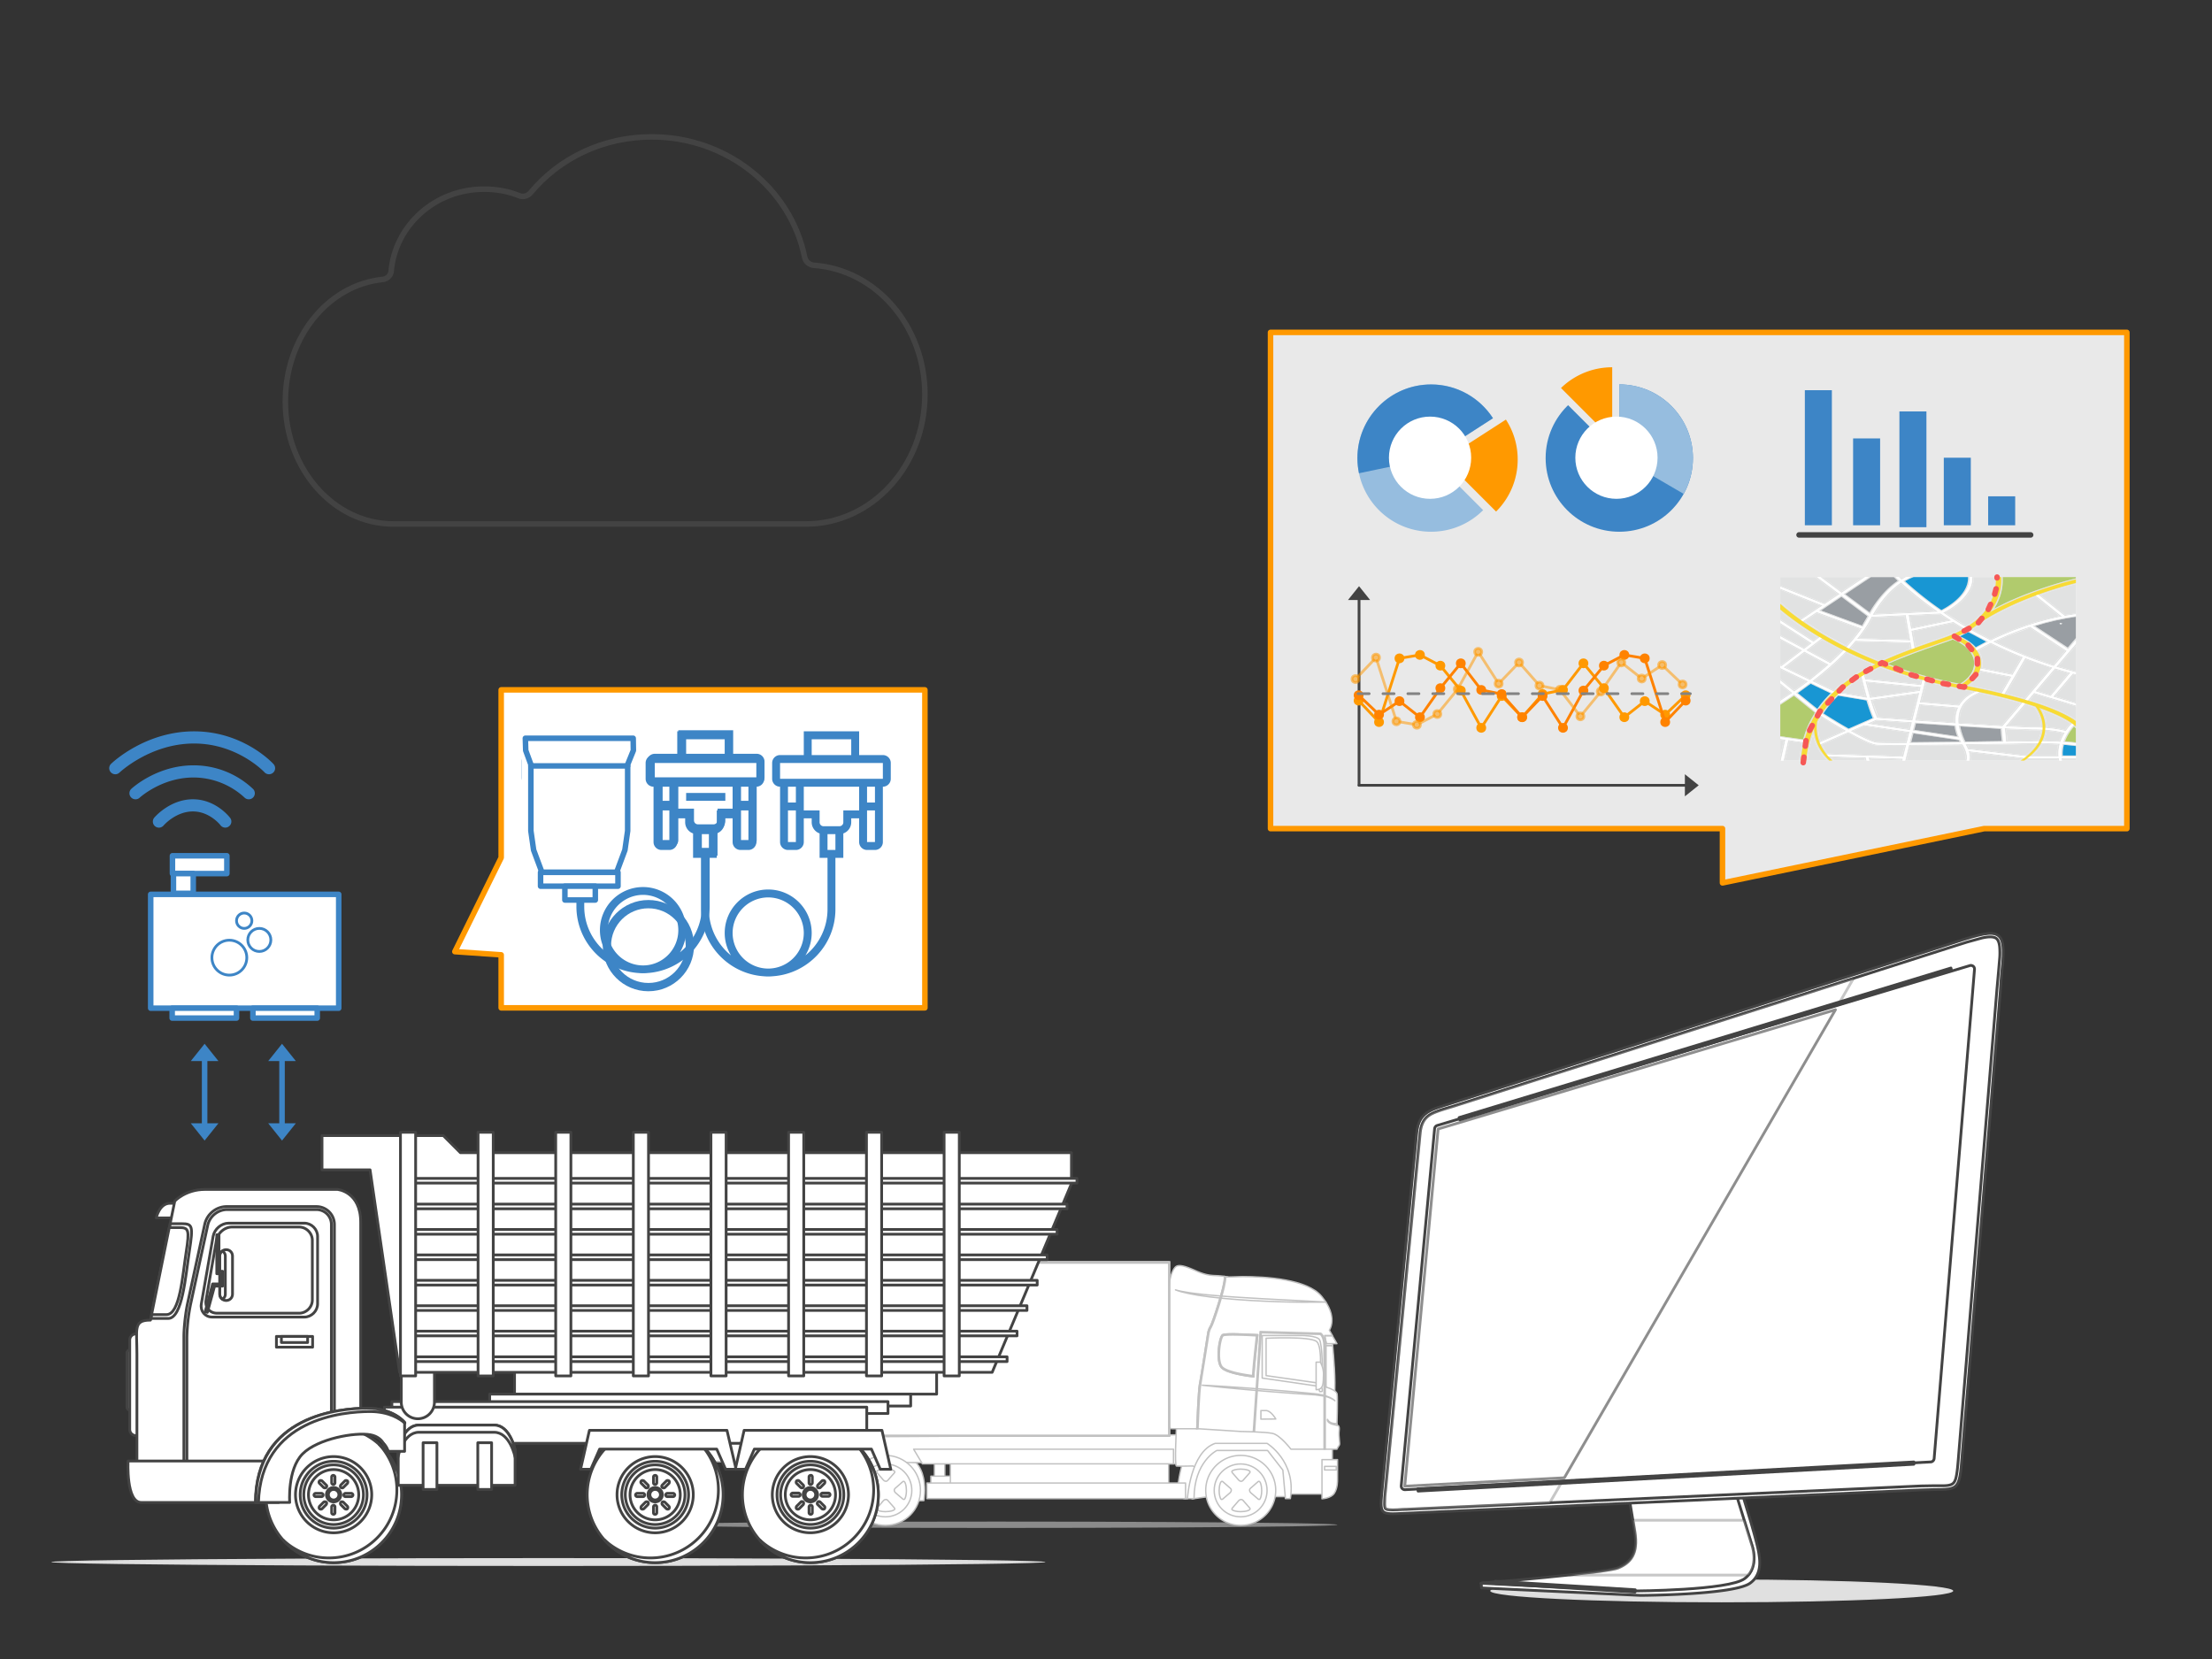
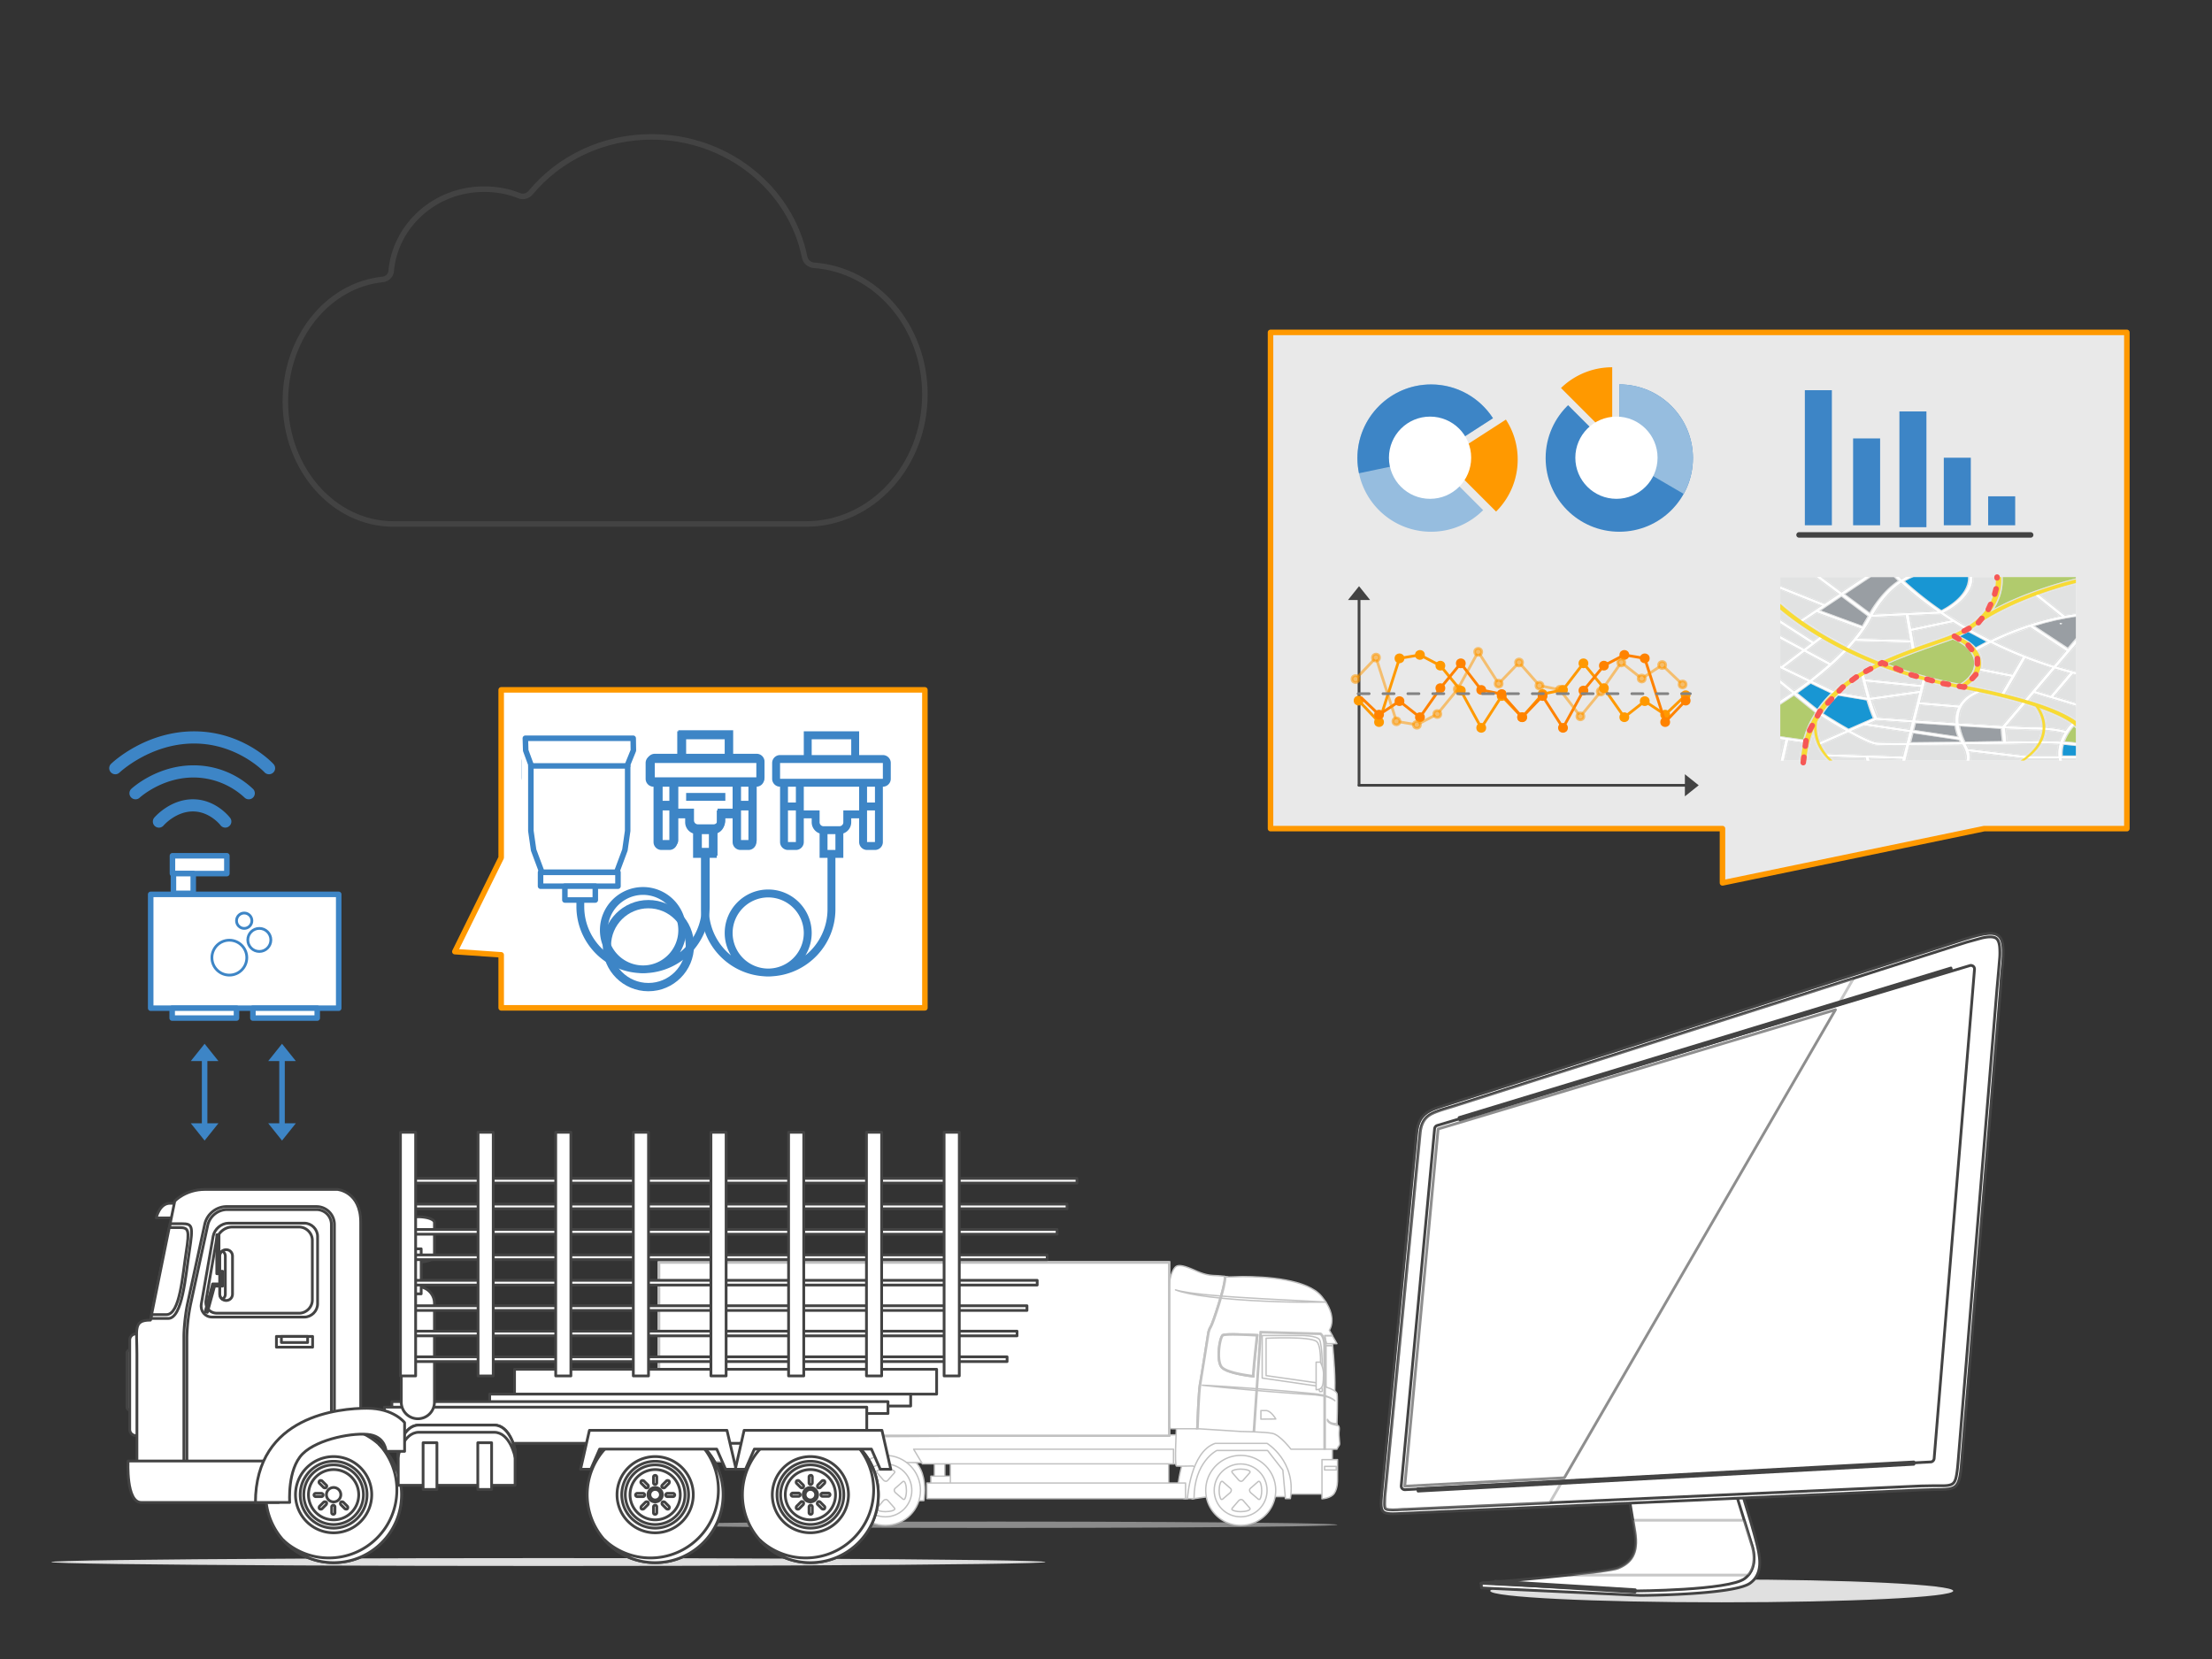
<svg xmlns="http://www.w3.org/2000/svg" xmlns:xlink="http://www.w3.org/1999/xlink" width="800" height="600" stroke="#000" stroke-linecap="round" stroke-linejoin="round" fill="#fff" fill-rule="evenodd">
  <rect width="100%" height="100%" fill="#333333" stroke="none" />
  <style>.B{stroke-opacity:.52}.C{fill:#e1e2e2}.D{stroke:none}.E{stroke-width:2}.F{fill-rule:nonzero}.G{fill:none}.H{fill:#3d85c6}.I{fill:#999ea3}.J{stroke:#3d85c6}.K{stroke:#434343}.L{fill:#1896d3}.M{stroke:#f90}.N{fill:#b1cb6d}.O{fill:#e0e0e0}.P{stroke-linejoin:miter}.Q{stroke-opacity:.02}</style>
  <defs>
    <path d="M0 0l4 5h-8z" id="A" class="D" />
    <path id="B" d="M458.25 539.02c0 5.28-4.28 9.56-9.56 9.56s-9.56-4.28-9.56-9.56 4.28-9.56 9.56-9.56 9.56 4.28 9.56 9.56" />
    <path id="C" d="M452.01 532.61l-2.21 2.51s-.39.61-.91.61-.9-.43-.9-.43l-2.32-2.69s-.32-.39 0-.65 1.45-.64 3.02-.64 3.88.42 3.32 1.29" />
    <path id="D" d="M452.01 545.43l-2.21-2.52s-.39-.6-.91-.6-.9.42-.9.42l-2.32 2.7s-.32.38 0 .64 1.45.64 3.02.64 3.88-.42 3.32-1.28" />
    <path id="E" d="M455.03 535.83l-2.52 2.21s-.6.38-.6.9c0 .53.42.91.42.91l2.7 2.31s.38.32.64 0 .64-1.45.64-3.02c0-1.56-.42-3.88-1.28-3.31" />
    <path id="F" d="M134.44 540.58a13.8 13.8 0 0 1-13.78 13.78 13.8 13.8 0 0 1-13.79-13.78 13.8 13.8 0 0 1 13.79-13.79 13.8 13.8 0 0 1 13.78 13.79z" />
    <path id="G" d="M132.75 540.58c0 3.2-1.28 6.28-3.54 8.55-2.27 2.26-5.35 3.54-8.55 3.54a12.1 12.1 0 0 1-12.09-12.09 12.1 12.1 0 0 1 12.09-12.09 12.1 12.1 0 0 1 12.09 12.09z" />
    <path id="H" d="M131.44 540.58a10.8 10.8 0 0 1-10.79 10.79 10.8 10.8 0 0 1-10.79-10.79 10.8 10.8 0 0 1 10.79-10.79 10.8 10.8 0 0 1 10.79 10.79z" />
    <path id="I" d="M124.75 545.67l-1.5-1.5c-.2-.2-.2-.6 0-.9.2-.2.6-.2.9 0l1.5 1.5c.2.2.2.6 0 .9-.2.2-.6.2-.9 0z" />
    <path id="J" d="M261.52 540.57c0 13.59-10.99 24.58-24.58 24.58a24.4 24.4 0 0 1-18.18-8.09 24.3 24.3 0 0 0 16.48 6.39c13.59 0 24.58-10.99 24.58-24.58a24.3 24.3 0 0 0-6.39-16.48 24.4 24.4 0 0 1 8.09 18.18z" />
    <path id="K" d="M341.45 409.5h5.49v88.12h-5.49V409.5z" />
  </defs>
  <g stroke="#c1c1c1">
    <ellipse cx="360.36" cy="551.45" fill-opacity=".51" rx="123.36" ry="1.15" class="D O" />
    <g stroke-linecap="butt" stroke-width=".5" class="F P">
      <path d="M465.78 541.28h-5.31-23.48l-5.87.82s-5.35-16.62.99-20.79 39.54-12.93 33.67 19.97" />
      <path d="M428.24 526.87s-2.55 8.86-2.22 12.3c.33 3.43 3.44 2.88 3.44 2.88l3.87-12.59-5.09-2.59m-90.29 11.23h3.76v-8.69h-3.76v8.69" />
      <path d="M336.66 538.11h8.69v-4.23h-8.69v4.23m-35.51-11.34s5.64 1.4 6.2 9.24c.55 7.83-.55 6.31-.55 6.31l-3.37.76-23.1-.25-1.22.28-.47.52h-1.15s-1.66-14.17 7.89-16.86c9.56-2.68 15.77 0 15.77 0" />
      <path d="M334.12 542.72s3.03-16.13-10.01-16.78c-13.04-.66-12.23 1.11-12.23 1.11s-7.49 5.51-5.82 16.68l1.53-.71 26.53-.3" />
      <path d="M427.84 518.93l-171 1.03s-9.35 3.84-14.75 4.14v4.43l183.99.89 1.76-10.49" />
      <path d="M343.71 537.17h78.95v-9.28h-78.95v9.28m81.77-21.07s-.77 14.01.01 14.12c.78.1 6.04-.03 6.04-.03l.73.62.58.25 7.02-7.76 18.54.23 6.25 7.87 1.61 8.94h12.15l2.55-2.85.91-4.51v-9.55l-17.99-10.08-38.4 2.75m56.5-29.45c.33 3.52 1.14 12.87.65 17.65l-3.11-1.36v-16.29h2.46" />
      <path d="M478.21 485.24h3.64l.13 1.41h-2.46v16.29l-.95-.47-.36-17.23" />
      <path d="M481.89 483.13l1.62 2.82h-3.81l-.62-2.82h2.81" />
      <path d="M428.86 482.23l13.22-20.53 1.99.15 5.38-.15c8.51 0 23.36.94 28.51 7.12 6.22 7.46 2.81 12.27 2.81 12.27l1.11 1.92h-2.81l.62 3.05h-.76v15.44s4.44 1.04 4.66 2.74c.23 1.7-.07 11.23-.07 11.23h.08c.25 0 .96.16.72 1.94-.3 2.14.47 4.77.05 5.28-.42.52-.87 1.44-.87 1.44h-16.61s-3.94-5.15-6.66-5.72c-2.71-.58-11.49-.7-11.49-.7l-15.46-.99s-1.63-.12-1.61-.45c.28 0-.08-.96-.08-.96l-2.73-33.08" />
      <path d="M425.4 458.01c1.77-1.1 6.27 1.33 8.41 2.14 2.15.82 3.55 1.11 5.84 1.19a30.2 30.2 0 0 1 3.15.27l.03.29c.28 2.92-4.48 16.8-5.03 17.66-.7 1.09-.94 2.25-.95 2.29v.01.01c-.03.17-2.52 16.2-3.03 18.74-.46 2.35-.89 13.56-.98 16.11h-8.99c-1.33-.08-1.04-1.18-1.04-1.18l-.07-45.79c-.52-4.72.88-10.63 2.66-11.74m10.67 81c0 6.99 5.67 12.66 12.66 12.66s12.65-5.67 12.65-12.66c0-6.98-5.66-12.65-12.65-12.65s-12.66 5.67-12.66 12.65" />
      <use xlink:href="#B" />
      <use xlink:href="#C" />
      <use xlink:href="#D" />
      <path d="M442.21 535.83l2.51 2.21s.6.38.6.9c0 .53-.42.91-.42.91l-2.69 2.31s-.39.32-.65 0-.64-1.45-.64-3.02c0-1.56.42-3.88 1.29-3.31" />
      <use xlink:href="#E" />
      <path d="M483.73 527.89h-5.62v14.16s3.21-.11 4.46-1.99c1.25-1.87 1.15-4.77 1.15-4.77l.01-7.4" />
      <path d="M479.05 531.64h4.23v-1.29h-4.23v1.29m-12.38 10.34h-1.78l-.93-10.3-5.52-7.09h-18.36s-8.24 4-8.24 17.39h-2.39s1.03-16.92 10.04-19.97h18.76s10.65 6.46 8.42 19.97m4.21-58.97s5.25.01 6.29 1.45c1.05 1.44 1.34 11.83.7 16.24l-.34.76-21.04-3.06v-15.39h14.39" />
      <path d="M457.9 484v13.51l19.32 2.76s1.34-13.07-1.02-15.07c-2.35-2.01-18.3-1.2-18.3-1.2m19.42 19.3s-.5-.87-.32-1.95 1.23.49 1.21 1.26c-.01.77.04.69-.89.69" />
      <path d="M475.99 502.61v-9.97h1.53s1.28 2.17 1.13 4.65.28 5.32-2.66 5.32m-21.08-19.89s-1.56 13.38-1.42 15.25c0 0-9.7-.97-11.8-3.38-2.1-2.4-.83-11.11.45-11.87 1.28-.75 12.77 0 12.77 0" />
      <path d="M446.02 482.39l8.89.33s-1.56 13.38-1.42 15.25c0 0-9.7-.97-11.8-3.38-2.1-2.4-.83-11.11.45-11.87.42-.25 1.99-.33 3.88-.33zm0 .44c-2.96 0-3.55.21-3.66.28-.19.11-.71 1.07-1.07 3.3-.46 2.87-.43 6.56.73 7.89 1.54 1.76 8.06 2.84 11.02 3.18.06-2.75 1.12-12.11 1.38-14.34a160.9 160.9 0 0 0-8.4-.31m15.38 30.37s-1.72-3.05-3.59-3.05h-1.79v3.1l5.38-.05m22.11 2.26v-.67s-.24.04-.6.04c-.78 0-2.13-.2-2.81-1.49 0 0-.58 1.5 3.41 2.12" />
      <path d="M482.78 506.6s-.13-.14-.41-.35a2.5 2.5 0 0 0-.24-.18c-.09-.07-.19-.13-.3-.2l-.79-.42-1.02-.42c-.38-.13-.79-.29-1.25-.38-.89-.26-1.94-.42-3.07-.56l-3.66-.35-4.09-.38-4.37-.38-4.51-.37-4.52-.36-4.38-.32-7.76-.53-5.49-.32-1.54-.07-.55-.03c0 0 .19.02.54.06l1.54.17 5.47.57 7.74.73 4.37.38 4.52.38 4.51.35 4.38.33 4.09.28 3.67.24 3.06.42c.45.07.86.21 1.24.31.39.1.72.25 1.03.37.61.25 1.06.51 1.36.7a4.2 4.2 0 0 1 .43.33" />
      <path d="M479.3 524.1v-36.87c-.03-4.12-1.55-5-1.61-5.04l-.05-.02h-.05l-21.86-.6-.02.21-2.44 36.04.44.03 2.43-35.83 21.37.59c.22.16 1.32 1.16 1.34 4.63v36.86h.45m.22-53.18l-2.34-.14-6.19-.32-8.74-.45-4.93-.27-5.08-.29-5.09-.32-2.49-.17-2.43-.18-4.59-.39-2.12-.21-1.99-.22-1.82-.22-1.64-.23-2.65-.46-.97-.21c-.29-.05-.52-.13-.72-.18l-.59-.16.58.21a21.6 21.6 0 0 0 1.66.51l2.63.62 3.45.63 4.11.57 4.59.51 4.93.43 5.09.35 5.1.26 4.94.19 4.62.12 4.13.06 8.55-.04" />
      <path d="M436.85 481.87v-.01-.01c.01-.04.25-1.2.95-2.29.55-.86 5.31-14.74 5.02-17.66l-.02-.29c.77.1 1.27.2 1.27.2l-.81.04c.3 3.03-4.43 16.91-5.09 17.95-.66 1.03-.89 2.14-.89 2.14l-3.02 18.76c-.46 2.29-.89 13.48-.98 16.02h-.44c.09-2.55.51-13.76.98-16.11.51-2.54 3-18.57 3.03-18.74M333.6 529.42h90.81v-5.29h-93.98l3.17 5.29m1.65 12.57h93.52v-5.64h-93.52v5.64m-27.66-2.98c0 6.99 5.67 12.66 12.65 12.66 6.99 0 12.66-5.67 12.66-12.66s-5.67-12.65-12.66-12.65c-6.98 0-12.65 5.66-12.65 12.65" />
      <use xlink:href="#B" x="-128.48" />
      <path d="M323.53 532.61l-2.22 2.51s-.38.61-.9.61-.91-.43-.91-.43l-2.31-2.69s-.32-.39 0-.65 1.45-.64 3.02-.64 3.88.42 3.32 1.29m0 12.82l-2.21-2.52s-.39-.6-.91-.6-.91.42-.91.42l-2.31 2.7s-.32.38 0 .64c.33.26 1.45.64 3.02.64s3.88-.42 3.32-1.28m-9.81-9.6l2.51 2.21s.61.38.61.9c0 .53-.43.91-.43.91l-2.69 2.31s-.39.32-.65 0-.64-1.45-.64-3.02c0-1.56.42-3.88 1.29-3.31" />
      <use xlink:href="#E" x="-128.49" />
      <path d="M279.45 539.01c0 6.99 5.66 12.66 12.65 12.66s12.66-5.67 12.66-12.66c0-6.98-5.67-12.65-12.66-12.65s-12.65 5.67-12.65 12.65" />
      <use xlink:href="#B" x="-156.61" />
      <use xlink:href="#C" x="-156.61" />
      <use xlink:href="#D" x="-156.61" />
      <path d="M285.59 535.83l2.51 2.21s.6.38.6.9c0 .53-.42.91-.42.91l-2.69 2.31s-.38.32-.65 0c-.26-.32-.64-1.45-.64-3.02 0-1.56.42-3.88 1.29-3.31" />
      <use xlink:href="#E" x="-156.62" />
      <path d="M238.09 519.43h184.92v-63.09H238.09v63.09" />
      <path d="M238.09 456.34h184.92v63.09H238.09zm.47.47v62.27h184.1v-62.27h-184.1" />
    </g>
  </g>
  <ellipse cx="622.69" cy="575.37" rx="83.72" ry="4.14" class="O Q" />
  <g class="K P">
    <path d="M630.41 541.22c5.65 18.22 5.65 20.16 5.9 22.02.34 2.79.17 6.75-3.29 9.28-5.65 4.31-39.66 4.48-39.66 4.48l-57.55-2.7-.08-1.44c0-.51 1.18-.42 1.77-.42a117.2 117.2 0 0 1 3.21-.25c14.34-.93 43.37-2.2 46.58-3.55 4.47-1.85 7.34-5.06 6.07-12.99l-2.44-14.77 39.49.34z" />
    <path d="M627.87 540.28l5.66 18.23s3.12 8.18-2.53 12.4c-5.66 4.31-39.66 4.48-39.66 4.48l-55.78-2.79s45.14-3.71 49.62-5.57c4.47-1.85 7.34-5.06 6.07-12.99l-2.45-14.77 39.07 1.01z" />
    <path d="M704.07 341.74L525.1 398.95c-7.6 2.44-11.99 3.03-12.75 10.97l-12.4 128c-1.01 10.3-1.1 9.79 8.44 9.37l186.4-8.44c12.57-.59 13.75 1.77 14.68-10.38l14.01-170.45c.17-2.19.25-4.39.5-6.58 2.03-17.3-1.35-15.69-19.91-9.7h0z" />
    <path d="M704.49 342.91l6.92-2.19 5.23-1.44c1.35-.33 4.05-.84 5.31.09.93.67 1.19 2.28 1.27 3.37a27.5 27.5 0 0 1 0 3.63l-.42 4.9-.59 6.58L708.2 528.3c-.17 1.94-.34 4.13-.76 5.99-.17.76-.51 1.77-1.18 2.28-.84.67-2.45.76-3.46.76h-3.38l-4.64.08-186.4 8.44c-1.01 0-2.11.09-3.12.17-.76 0-1.52.08-2.28 0-.42 0-1.51-.08-1.85-.42s-.34-1.44-.34-1.86l.08-2.36.34-3.38 12.41-128c.16-2.11.76-4.39 2.36-5.91 1.01-1.01 2.36-1.6 3.71-2.11 1.86-.76 3.88-1.27 5.82-1.86l178.98-57.21h0z" />
    <path d="M670.32 353.89l-144.89 46.33-5.82 1.85c-1.35.51-2.7 1.1-3.71 2.11-1.6 1.52-2.11 3.71-2.36 5.91l-12.41 128-.34 3.38c-.08.76-.08 1.6-.08 2.36 0 .42 0 1.52.34 1.86s1.35.42 1.85.42h2.28c1.01 0 2.11-.08 3.12-.17l52.15-2.36 109.87-189.69z" opacity=".3" class="F" />
    <path d="M712.33 349.25l-192.56 57.8c-.5.17-.84.59-.92 1.1l-12.07 129.18c0 .43.08.76.34 1.02a1.4 1.4 0 0 0 1.01.42l190.11-10.04c.68 0 1.18-.59 1.27-1.18l14.6-177.04c0-.42-.17-.84-.51-1.09-.42-.26-.84-.34-1.27-.17h0z" />
    <g class="F">
      <path d="M633.52 558.51l-2.7-8.69h-40.16l.67 4.3c1.27 7.94-1.6 11.14-6.07 13-1.69.67-8.95 1.6-17.47 2.53h64.55c3.71-4.39 1.18-11.14 1.18-11.14z" opacity=".3" />
      <path d="M663.82 365.19l-143.7 43.12-12.07 129.19 57.72-3.04 98.05-169.27z" opacity=".6" />
      <path d="M527.96 405.02l-.25-.84 177.88-54.09.17.76zm-15.1 134.26l-.08-.85 179.4-9.7v.84zm78.48 36.53l-50.63-3.13.08-.84 50.63 3.12z" />
    </g>
    <path d="M141.5 98.02c-.15 1.58-1.47 2.87-3.11 3.04-19.89 2.06-35.19 21.03-35.19 44.13 0 24.47 17.52 44.31 39.1 44.31h149.2c23.75 0 43-20.97 43-46.83 0-24.78-17.68-45.07-40.05-46.72-1.72-.12-3.1-1.29-3.43-2.91-5-24.86-28.05-43.54-55.31-43.54-17.71 0-33.5 7.76-43.75 20.13-1 1.21-2.68 1.76-4.16 1.16-3.95-1.6-8.11-2.38-12.77-2.38-17.61 0-32.06 13.02-33.56 29.62z" class="E G" />
  </g>
  <ellipse cx="198.33" cy="564.93" rx="179.83" ry="1.43" class="O Q" />
  <g class="F K P">
    <path d="M145.23 540.58a24.6 24.6 0 0 1-24.57 24.57 24.6 24.6 0 0 1-17.38-41.95 24.6 24.6 0 0 1 41.95 17.38z" />
    <path d="M145.23 540.57c0 13.59-10.99 24.58-24.58 24.58a24.4 24.4 0 0 1-18.18-8.09 24.3 24.3 0 0 0 16.48 6.39c13.59 0 24.58-10.99 24.58-24.58a24.3 24.3 0 0 0-6.39-16.48c4.89 4.5 8.09 10.99 8.09 18.18z" />
    <use xlink:href="#F" />
    <use xlink:href="#G" />
    <use xlink:href="#H" />
    <path d="M129.74 540.58c0 2.41-.95 4.73-2.66 6.43-1.7 1.71-4.02 2.66-6.43 2.66a9.1 9.1 0 0 1-9.09-9.09 9.1 9.1 0 0 1 9.09-9.09 9.1 9.1 0 0 1 9.09 9.09z" />
    <path d="M123.26 540.58c0 .69-.28 1.35-.77 1.83-.48.49-1.14.77-1.83.77a2.6 2.6 0 0 1-1.84-4.44 2.6 2.6 0 0 1 4.44 1.84z" />
-     <path d="M122.56 540.58a1.9 1.9 0 0 1-1.9 1.9c-.51 0-.99-.2-1.34-.56a1.9 1.9 0 0 1 1.34-3.24 1.9 1.9 0 0 1 1.34.56c.36.35.56.83.56 1.34zm-2.61-4.3v-2.1c0-.4.3-.6.6-.6s.6.3.6.6v2.1c0 .3-.3.6-.6.6s-.6-.3-.6-.6zm3.3 1.7c-.2-.2-.2-.6 0-.9l1.5-1.5c.2-.2.6-.2.9 0 .2.2.2.6 0 .9l-1.5 1.5c-.2.2-.6.2-.9 0zm1.7 3.3c-.4 0-.6-.3-.6-.6s.3-.6.6-.6h2.1c.3 0 .6.3.6.6s-.3.6-.6.6h-2.1z" />
    <use xlink:href="#I" />
    <path d="M119.95 547.07v-2.1c0-.3.3-.6.6-.6s.6.3.6.6v2.1c0 .4-.3.6-.6.6s-.6-.2-.6-.6zm-4.39-1.4c-.2-.2-.2-.6 0-.9l1.5-1.5c.3-.2.6-.2.9 0s.2.6 0 .9l-1.5 1.5c-.2.2-.6.2-.9 0zm-1.4-4.39c-.3 0-.6-.3-.6-.6s.3-.6.6-.6h2.1c.3 0 .6.3.6.6 0 .4-.3.6-.6.6h-2.1zm2.9-3.3l-1.5-1.5c-.2-.2-.3-.6 0-.9.2-.2.6-.2.9 0l1.5 1.5c.3.2.3.6 0 .9-.2.2-.6.2-.9 0zm144.46 2.6a24.6 24.6 0 0 1-7.19 17.38c-4.61 4.6-10.87 7.19-17.38 7.19a24.6 24.6 0 0 1-24.58-24.57A24.6 24.6 0 0 1 236.95 516a24.6 24.6 0 0 1 24.57 24.58z" />
    <use xlink:href="#J" />
    <use xlink:href="#F" x="116.29" />
    <use xlink:href="#G" x="116.29" />
    <use xlink:href="#H" x="116.29" />
    <path d="M246.03 540.58c0 2.41-.95 4.73-2.66 6.43a9.1 9.1 0 0 1-12.86 0 9.1 9.1 0 0 1 6.43-15.52 9.1 9.1 0 0 1 9.09 9.09z" />
    <path d="M239.55 540.58c0 .69-.28 1.35-.77 1.83-.48.49-1.14.77-1.83.77a2.6 2.6 0 0 1-1.84-.77c-.49-.48-.76-1.14-.76-1.83a2.6 2.6 0 0 1 2.6-2.6c.69 0 1.35.27 1.83.76a2.6 2.6 0 0 1 .77 1.84z" />
    <path d="M238.85 540.58a1.9 1.9 0 0 1-1.9 1.9c-.51 0-.99-.2-1.34-.56a1.9 1.9 0 1 1 3.24-1.34zm-2.51-4.3v-2.1c0-.4.3-.6.6-.6.4 0 .6.3.6.6v2.1c0 .3-.3.6-.6.6-.4 0-.6-.3-.6-.6zm3.2 1.7c-.29-.2-.29-.6 0-.9l1.5-1.5c.2-.2.6-.2.9 0 .2.2.2.6 0 .9l-1.5 1.5c-.2.2-.6.2-.9 0zm1.8 3.3c-.3 0-.6-.3-.6-.6s.3-.6.6-.6h2.1c.3 0 .6.3.6.6s-.3.6-.6.6h-2.1z" />
    <use xlink:href="#I" x="116.29" />
    <path d="M236.34 547.07v-2.1c0-.3.3-.6.6-.6.4 0 .6.3.6.6v2.1c0 .4-.3.6-.6.6-.4 0-.6-.2-.6-.6zm-4.39-1.4c-.2-.2-.2-.6 0-.9l1.5-1.5c.3-.2.6-.2.9 0 .2.2.2.6 0 .9l-1.5 1.5c-.3.2-.7.2-.9 0zm-1.5-4.39c-.3 0-.6-.3-.6-.6s.3-.6.6-.6h2.1c.4 0 .6.3.6.6 0 .4-.3.6-.6.6h-2.1zm3-3.3l-1.5-1.5c-.2-.2-.3-.6 0-.9.2-.2.6-.2.9 0l1.5 1.5c.2.2.2.6 0 .9-.3.2-.7.2-.9 0zm84.21 2.6a24.6 24.6 0 0 1-24.57 24.57 24.6 24.6 0 0 1-24.58-24.57A24.6 24.6 0 0 1 293.09 516a24.6 24.6 0 0 1 24.57 24.58z" />
    <use xlink:href="#J" x="56.15" />
    <path d="M306.87 540.58a13.8 13.8 0 0 1-23.53 9.75 13.8 13.8 0 0 1 9.75-23.54 13.8 13.8 0 0 1 13.78 13.79z" />
    <path d="M305.18 540.58c0 3.2-1.28 6.28-3.54 8.55-2.27 2.26-5.35 3.54-8.55 3.54a12.1 12.1 0 0 1-8.55-20.64 12.1 12.1 0 0 1 17.1 0 12.1 12.1 0 0 1 3.54 8.55z" />
    <path d="M303.88 540.58a10.8 10.8 0 0 1-18.42 7.63 10.8 10.8 0 0 1 7.63-18.42 10.8 10.8 0 0 1 10.79 10.79z" />
    <path d="M302.18 540.58c0 2.41-.95 4.73-2.66 6.43-1.7 1.71-4.02 2.66-6.43 2.66a9.1 9.1 0 0 1-6.43-15.52 9.1 9.1 0 0 1 12.86 0 9.1 9.1 0 0 1 2.66 6.43z" />
    <path d="M295.69 540.58a2.6 2.6 0 0 1-4.44 1.83c-.49-.48-.76-1.14-.76-1.83a2.6 2.6 0 0 1 2.6-2.6c.69 0 1.35.27 1.83.76a2.6 2.6 0 0 1 .77 1.84z" />
    <path d="M294.99 540.58a1.9 1.9 0 0 1-1.9 1.9c-.51 0-.99-.2-1.34-.56a1.9 1.9 0 0 1-.56-1.34c0-.51.2-.99.56-1.34.35-.36.83-.56 1.34-.56a1.9 1.9 0 0 1 1.34.56c.36.35.56.83.56 1.34zm-1.2-6.4v2.1c0 .3-.3.6-.6.6-.4 0-.6-.3-.6-.6v-2.1c0-.4.3-.6.6-.6.3-.1.6.2.6.6zm4.4 1.4c.2.2.2.6 0 .9l-1.5 1.5c-.2.2-.6.2-.9 0-.2-.2-.2-.6 0-.9l1.5-1.5c.2-.2.6-.2.9 0zm1.4 4.4c.4 0 .6.3.6.6s-.3.6-.6.6h-2.1c-.4 0-.6-.3-.6-.6s.3-.6.6-.6h2.1zm-2.91 3.29l1.5 1.5c.2.2.2.6 0 .9-.3.2-.6.2-.9 0l-1.5-1.5c-.29-.2-.29-.6 0-.9.2-.29.6-.29.9 0zm-2.89 1.7v2.1c0 .4-.3.6-.6.6-.4 0-.6-.3-.6-.6v-2.1c0-.3.3-.6.6-.6s.6.2.6.6zm-3.29-1.7c.2.2.2.6 0 .9l-1.5 1.5c-.2.2-.6.2-.9 0-.2-.2-.2-.6 0-.9l1.5-1.5c.2-.29.6-.29.9 0zm-1.7-3.29c.3 0 .6.3.6.6 0 .4-.3.6-.6.6h-2.1c-.3 0-.6-.3-.6-.6s.3-.6.6-.6h2.1zm.2-4.4l1.5 1.5c.2.2.2.6 0 .9-.2.2-.6.2-.9 0l-1.5-1.5c-.2-.2-.2-.6 0-.9.3-.2.7-.2.9 0zm-102.91-40.36h152.66v8.99H186.09v-8.99z" />
    <path d="M177.1 504.21h152.26v4.3H177.1v-4.3z" />
    <path d="M141.73 506.91h179.43v4.3H141.73v-4.3z" />
    <path d="M139.04 508.91h174.44V522H139.04v-13.09z" />
    <path d="M216.86 524.09l-3.19 7.3h-3.7l3.2-14.09h49.75l3.3 14.09h-3.8l-3.2-7.3z" />
    <path d="M315.17 524.09h-42.36l-3.19 7.3h-3.7l3.2-14.09h49.85l3.2 14.09h-3.8zm-170.04-16.98v-35.77a6 6 0 0 1 5.99-5.99 6 6 0 0 1 6 5.99v35.77a6 6 0 0 1-6 6 6 6 0 0 1-5.99-6zm0-52.75v-12.19c0-1.1 2.7-2.1 5.99-2.1 3.3 0 6 .9 6 2.1v12.19c0 1.1-2.7 2.09-6 2.09-3.29-.1-5.99-.99-5.99-2.09z" />
    <path d="M150.03 451.66h2.3v16.28h-2.3v-16.28zm1.5 63.74h13.58 13.59c5.8 0 7.59 8.99 7.59 8.99v12.79h-42.26v-12.79c-.1 0 1.7-8.99 7.5-8.99z" />
    <path d="M165.11 518h-13.59c-5.79 0-7.59 8.99-7.59 8.99v-2.6s1.8-8.99 7.59-8.99h13.59 13.59c5.79 0 7.59 8.99 7.59 8.99v2.6s-1.8-8.99-7.59-8.99h-13.59zm7.69 3.79h5v16.88h-5v-16.88zm-19.78 0h5v16.88h-5v-16.88zm-91.51-86.61h8.39l-2.8 5.3H56.51s1.1-5.3 5-5.3zm-15.59 73.73v-19.68c0-.7 1-1.3 2.2-1.3s2.2.6 2.2 1.3v19.68c0 .7-1 1.3-2.2 1.3-1.3.1-2.2-.5-2.2-1.3z" />
    <path d="M46.92 517v-32.37c0-1.2 1-2.2 2.2-2.2s2.2 1 2.2 2.2V517c0 1.2-1 2.2-2.2 2.2s-2.2-1-2.2-2.2z" />
    <path d="M49.52 533.18v-43.46c0-9.09-1.4-12.28 4.9-12.28l8.79-43.06s3.9-4.2 10.89-4.2h47.95s8.4.7 8.4 11.89v70.03s-26.28 6-26.28 20.98H49.52z" />
    <path d="M60.81 476.84h-6.19l6.99-34.27h4.1c3.9 0 4.2.7 2.8 9.79s-2.5 24.48-7.7 24.48z" />
    <path d="M60.21 475.44h-5.39l6.39-31.47h3.5c3.5 0 3.9.6 2.6 8.99-1.3 8.29-2.2 22.48-7.1 22.48zm16.58.9c-2.6 0-4.39-2.1-3.99-4.7l4.29-24.57c.5-2.6 3-4.7 5.6-4.7h27.37c2.6 0 4.8 2.2 4.8 4.8v24.37c0 2.6-2.2 4.8-4.8 4.8H76.79z" />
    <path d="M78.49 474.94c-2.6 0-4.39-2.1-3.99-4.69l3.79-21.78c.5-2.6 3-4.7 5.6-4.7h24.27c2.6 0 4.8 2.2 4.8 4.8v21.58c0 2.59-2.2 4.79-4.8 4.79H78.49zM66.5 533.18v-49.75c0-3.3.6-8.6 1.3-11.89l6.29-28.98a8.2 8.2 0 0 1 7.7-6.19h32.66a6.5 6.5 0 0 1 6.5 6.49v72.54c-.4.1-.7.3-1.1.4v-72.94c0-2.99-2.4-5.39-5.4-5.39H81.89a7.3 7.3 0 0 0-6.7 5.39l-6.29 28.98a66.3 66.3 0 0 0-1.3 11.69v49.75h-1.1z" />
    <path d="M79.49 468.04v-13.78c0-1.3 1-2.3 2.3-2.3s2.3 1 2.3 2.3v13.78c0 1.3-1 2.3-2.3 2.3s-2.3-1-2.3-2.3z" />
    <path d="M79.49 468.05v-13.79a2.1 2.1 0 0 1 1-1.8c.6.4 1 1.1 1 1.8v13.79a2.1 2.1 0 0 1-1 1.79 2.1 2.1 0 0 1-1-1.79z" />
    <path d="M78.8 460.66h-.4v-14.09h.8v13.19h.79.5v5.39H77.6l-2.6 9.49-.8-.2 2.7-10.09h2.69v-3.69zm21.17 22.67h13.09v3.9H99.97v-3.9z" />
    <path d="M101.77 483.33h9.49v2.2h-9.49v-2.2zm-55.45 45.06h54.45v14.99H51.12c-5.6.1-4.8-14.99-4.8-14.99z" />
    <path d="M92.38 543.48c0-31.67 30.67-34.17 40.36-34.17s13.59 5.2 13.59 5.2v10.39h-6.69s-.2-5-5.7-6c-5.49-1-18.98 1.4-24.48 6.89-5.59 5.6-4.69 17.59-4.69 17.59H92.38z" />
-     <path d="M93.48 543.48h-1c0-31.67 30.67-34.17 40.36-34.17s13.59 5.2 13.59 5.2v.19c-1.7-1.49-5.7-4.19-12.59-4.19-9.59 0-39.56 2.5-40.36 32.97zm45.26-21.39c1 .9 1.4 2 1.7 2.8h-.7s-.1-1.4-1-2.8zm5.79-25.77l-10.69-73.23h-17.38V410.7h43.86l6.19 6.19H387.5v11.19l-28.67 68.24z" />
    <path d="M147.83 426.18H389.5v1.7H147.83v-1.7zm0 9.3h238.08v1.7H147.83v-1.7zm0 9.19h234.48v1.7H147.83v-1.7zm0 9.19h230.88v1.7H147.83v-1.7zm0 9.19h227.29v1.7H147.83v-1.7zm0 9.19h223.59v1.7H147.83v-1.7zm0 9.19h219.99v1.7H147.83v-1.7zm0 9.29h216.4v1.7h-216.4v-1.7z" />
    <use xlink:href="#K" />
    <use xlink:href="#K" x="-28.08" />
    <use xlink:href="#K" x="-56.25" />
    <use xlink:href="#K" x="-84.33" />
    <use xlink:href="#K" x="-112.4" />
    <use xlink:href="#K" x="-140.47" />
    <use xlink:href="#K" x="-168.55" />
    <use xlink:href="#K" x="-196.62" />
  </g>
  <path d="M769.21 299.68V120.21H459.5v179.47h163.46v19.63l94.63-19.63h51.62" fill-opacity=".89" class="E M" />
  <g transform="matrix(0 1 -1 0 612.28 132.83)" class="D">
    <g class="F">
      <path d="M26.02 29.2H0a26.5 26.5 0 0 0 7.5 18.52L26.02 29.2z" fill="#f90" />
      <path d="M32.84 53.28c14.72 0 26.64-11.93 26.64-26.64C59.48 11.92 47.56 0 32.84 0 18.13 0 6.2 11.92 6.2 26.64h26.02L13.7 45.16c-.14-.14-.28-.31-.42-.45 4.87 5.27 11.84 8.57 19.56 8.57z" class="H" />
      <path d="M32.83 0C18.12 0 6.19 11.92 6.19 26.64h26.02L45.8 3.35C41.97 1.24 37.54 0 32.83 0z" fill="#96bddf" />
      <path d="M33.35 63.39a26.3 26.3 0 0 0-14.43 4.26l14.43 22.38L52.18 71.2a26.4 26.4 0 0 0-18.83-7.81z" fill="#f90" />
      <path d="M59.48 94.71c0-7.36-2.99-14.01-7.81-18.83L32.84 94.71 18.41 72.33c.25-.17.51-.31.76-.48A26.6 26.6 0 0 0 6.2 94.71c0 14.72 11.93 26.64 26.64 26.64 14.72 0 26.64-11.92 26.64-26.64z" fill="#96bddf" />
      <path d="M18.43 72.33C11.1 77.07 6.22 85.32 6.22 94.71c0 14.72 11.93 26.64 26.64 26.64 1.89 0 3.69-.2 5.47-.56l-5.47-26.08-14.43-22.38z" class="H" />
    </g>
    <circle cx="32.71" cy="27.67" r="14.87" />
    <circle cx="32.71" cy="95.08" r="14.87" />
  </g>
  <g transform="matrix(0 -1 1 0 650.66 193.46)">
    <path d="M0 0v83.75" class="E G K" />
    <path d="M3.49 2.09h48.85v9.77H3.49zm0 17.45H34.9v9.77H3.49zm0 32.8h24.43v9.77H3.49zm0 16.05h10.47v9.77H3.49zm-.7-32.1h41.87v9.77H2.79z" class="D H" />
  </g>
  <g class="D F">
    <path d="M643.86 208.71h106.91v66.36H643.86v-66.36z" />
    <g class="C">
      <path d="M651.85 235.23l-7.99-4.3v.46l7.22 3.89-6.91 5.26-.31-.15v.44l.4.19zm-7.99 11.84v.56l3.67 2.97-3.67 2.45v.5l4.39-2.93-4.39-3.55zm0 20.14v.35l1.29.19-1.29 5.76v1.56h.21l1.7-7.59zm91.42-3.47h-.29-.13a225.2 225.2 0 0 1-9.84-.39l.47 4.97 12.34-.21h.01l7.35.23c.43-1.28 1.01-2.4 1.57-3.32-1.11-.33-4.84-1.28-11.48-1.28zm1.78 4.04l-11.04.18-.4-4.24 9.24.36h.13.29a52.9 52.9 0 0 1 2.85.07 11 11 0 0 1-1.07 3.63zm7.7.19c-2.18-.12-4.2-.16-5.52-.19.5-1.14.83-2.31.96-3.5a34.3 34.3 0 0 1 5.87.92 17 17 0 0 0-1.31 2.77zM654 246.45l-10.14-4.87v.44l9.35 4.49-4.27 3.12-5.08-4.1v.56l5.04 4.08 5.1-3.72zm21.5 6.61l-11.91-2.01-8.84-4.24-5.26 3.83 8.75 7.08a222.3 222.3 0 0 0 10.3 6.24l9.38-4.13a56.8 56.8 0 0 1-2.42-6.77zm-18.23 3.31l-7.05-5.71a153.4 153.4 0 0 0 4.63-3.38l7.2 3.46a39.2 39.2 0 0 0-4.78 5.63zm2.22 1.65c1.48-2.26 3.26-4.41 5.32-6.4l10.21 1.72c.82 2.7 1.58 4.84 2.27 6.35l-8.7 3.83a231.6 231.6 0 0 1-9.1-5.5zm-4.22-25.4l-11.41-7.34v.5l10.67 6.87-2.14 1.62-8.53-4.59v.45l8.6 4.63zm95.5 10.56v-.38l-6.35-1.78 6.35-7.47v-.73l-7.11 8.35 7.11 2.01zm-38.54-29.94c-.82 1.58-2.1 3.13-3.82 4.59a27.1 27.1 0 0 1-5.7 3.72c4.53 3.1 10.32 6.64 17.27 10.11a98.3 98.3 0 0 1 5.07-2.3 107.4 107.4 0 0 1 12.6-4.45c2.71-.78 5.43-1.42 8.13-1.94l-10.09-8.06.76-.37 10.31 8.25c1.34-.24 2.68-.45 4-.63v-.35c-1.25.17-2.52.36-3.79.59l-9.06-7.24 1.74-.61c4.56-1.56 8.53-2.67 11.12-3.33v-2.04c-2.53.62-7.09 1.84-12.55 3.71-4.83 1.65-9.36 3.48-13.46 5.44-1.21.57-2.39 1.16-3.53 1.77.76-1.19 1.39-2.43 1.88-3.71 1.21-3.21 1.29-6 1.18-7.68h-3.05a17.1 17.1 0 0 1-1.1 7.29c-1.26 3.28-3.44 6.18-6.49 8.63-.77.52-1.51 1.05-2.2 1.58l-.12.08-.18.12c-2.62-1.54-5.18-3.16-7.63-4.81a28.3 28.3 0 0 0 5.34-3.56c1.75-1.49 3.06-3.07 3.89-4.69a9.3 9.3 0 0 0 1.09-4.64h-.55c.06 1.53-.3 3.05-1.06 4.53zm3.53 12.75c5.42-3.73 12.26-7.15 20.36-10.17l8.74 6.98a100.5 100.5 0 0 0-7.44 1.8 108.3 108.3 0 0 0-12.69 4.48 107.4 107.4 0 0 0-4.75 2.15 144.5 144.5 0 0 1-6.62-3.54c.85-.55 1.65-1.12 2.4-1.7zm32.21 8.84l2.8-3.29v-.73l-2.92 3.44-11.83-7.8c4.99-1.54 9.94-2.66 14.75-3.32v-.35c-5.73.79-11.05 2.11-15.67 3.57l12.87 8.48zm-5.44 17.16l8.24 2.49v-.39l-7.48-2.25 6.67-7.84.81.2v-.37l-1.07-.27-7.17 8.43zm-50.96 12.84l-.99 3.93 18.82-.2-.54-1.13-17.29-2.6zm-.34 3.58l.79-3.16 16.4 2.47.24.5-17.43.19zm32.82-5.11l-15.7-.97c.4 3 1.66 5.51 2.05 6.21l14.13-.21-.48-5.03zm-13.25 4.9c-.45-.87-1.43-2.98-1.83-5.48l14.55.89.42 4.39-13.14.2zm-22.54-58.04c2.81 2.6 7.45 6.57 13.81 10.95a27 27 0 0 0 5.59-3.64c2.28-1.96 4.8-4.99 4.67-8.76h-.56c.13 3.68-2.33 6.64-4.56 8.56a26.6 26.6 0 0 1-5.08 3.37c-5.99-4.16-10.41-7.92-13.15-10.43a16.8 16.8 0 0 1 .72-.41c.84-.46 1.65-.82 2.36-1.09h-1.03c-.53.24-1.11.51-1.7.83-.34.18-.7.39-1.07.62zm-33.28 35.53l6.43-5.32-8.84-4.75-7.56 5.75 9.59 4.61.38-.29zm-.47-.18l-8.71-4.19 6.84-5.21 8.02 4.32-6.11 5.05c-.02.01-.02.02-.04.03zm10.86-30.65l-8.23-6.15h-.72l8.22 6.14-4.87 3.25-15.91-6.34v.41l16 6.38zm23.43-5.83l.63-.32h-.87l-.12.06-.63.35-.42-.41h-.66l.99.94 1.08-.62zm-30.06 20.96l.74.38-6.29 4.79 8.77 4.72c4.14-3.73 8.3-8.05 11.38-12.57l-16.31-6-5.72 3.82-.7-.41 8.58-5.73-15.33-6.11v.41l14.47 5.77-7.01 4.69c-3.81-2.74-6.31-4.92-7.46-5.97v3.23c2.79 2.31 7.32 5.73 13.53 9.45l-1.54 1.18-11.99-7.72v.5l12.02 7.74 2.86-2.17zm3.11 9.38l-7.89-4.26 4.94-3.76a141.6 141.6 0 0 0 7.22 3.9c-1.32 1.35-2.75 2.74-4.27 4.12zm-9.15-14.65l4.44-2.97 15.49 5.7c-1.37 1.99-3.04 4.05-4.95 6.15-2.77-1.4-5.46-2.87-8.01-4.39-2.42-1.44-4.76-2.95-6.97-4.49zm21.88-16.01h-.76l-7.76 5.19-6.94-5.19h-.73l7.64 5.71zm1.78 13.42c1.78-3.15 3.78-5.87 5.96-8.12 1.49-1.53 3.07-2.85 4.7-3.92l-1.43-1.38h-.66l1.39 1.34c-1.56 1.05-3.06 2.33-4.47 3.78-2.07 2.13-3.97 4.68-5.68 7.62l-8.78-6.55 9.26-6.19h-.76l-9.24 6.17 9.71 7.25zm34.42 47.01a14 14 0 0 1 .95 1.86l21.4 2.57h11.4a12.5 12.5 0 0 1 .48-4.64l-7.15-.23-27.08.44zm21.86 4.02l-20.47-2.46c-.2-.47-.42-.89-.6-1.23l24.76-.39c-.91 1.42-2.14 2.79-3.69 4.08zm5.94-4.1l5.78.18a12.7 12.7 0 0 0-.41 3.99h-8.83a18 18 0 0 0 3.34-3.97c.04-.06.08-.13.12-.2zm-64.41-6.84l-4.89 2.16c4.02 2.25 7.87 4.15 9.6 4.31 1.08.1 5.17.12 10.73.09l1.02-4.09-16.46-2.47zm14.96 6.21l-4 .02c-3.4 0-5.47-.04-6.16-.1-.76-.07-2.91-.68-8.8-3.94l4.13-1.82 15.71 2.37-.88 3.47zm-33.76-22.08l8.66 4.16 11.29 1.9-2.29-8.75.95-.09c.01.03.2.88.53 2.19l20.35 2.06.62-2.46.94.09-2.15 8.61 14.31 1.2c1.29-2.28 3.53-4.07 6.66-5.34l.53.5c-5.36 2.17-7.89 5.89-7.5 11.08.01.07.02.14.02.22l15.94.98 18.12-21.27a154 154 0 0 1-9.88-3.47l-7.94 13.64-.9-.2 3.9-6.71-12.47-2.46.29-.57 12.51 2.47 3.78-6.49a157.1 157.1 0 0 1-8.11-3.49c-1.2-.55-2.38-1.13-3.56-1.71-3.6 1.78-5.68 3.09-5.71 3.11l-.69-.42c.03-.02 2.09-1.3 5.62-3.07a154 154 0 0 1-12.69-7.16l-15.25 3.2 1.26 7.07-.96.06-.53-2.98-19.96-.54a68.9 68.9 0 0 1-3.74 4.14c-3.25 3.34-7.15 6.78-11.59 10.22a11.3 11.3 0 0 0-.36.28zm64.6-13.46l3.23 1.54a152.4 152.4 0 0 0 7.76 3.35l-3.45 5.93-10.68-2.11a8 8 0 0 0 .19-1.68c0-1.61-.51-3.17-1.51-4.64.87-.51 2.39-1.36 4.46-2.39zm-45.36 19.04l-8.58-1.44c2.02-1.82 4.28-3.5 6.84-5.13a160.7 160.7 0 0 0 1.74 6.57zm19.78-4.5l-19.4-1.97-.29-1.21a74.7 74.7 0 0 1 5.39-2.88 156.4 156.4 0 0 0 14.64 4.73l-.34 1.33zm13.82 7.46l-13.31-1.12 1.79-7.14a175.3 175.3 0 0 0 11.66 2.57l5.3 1.01c-2.45 1.2-4.28 2.77-5.44 4.68zm24.55-16.41c2.9 1.12 5.86 2.16 8.84 3.1l-9.39 11.03-6.65-1.76 7.2-12.37zm-1.98 15.81l-6.86 8.05-15.1-.93c-.35-5.01 2.09-8.61 7.25-10.69l.02-.01c5.43 1.13 10.36 2.33 14.69 3.58zm-14.35-11.42l10.39 2.05-3.19 5.46c-3.56-.84-7.44-1.67-11.52-2.45a11.7 11.7 0 0 0 4.32-5.06zm1.89-10.81a74.9 74.9 0 0 0-3.75 2.01c-1.39-1.56-3.32-2.9-5.65-3.94 1.03-.49 2.02-1 2.96-1.53 2.1 1.2 4.26 2.36 6.44 3.46zm-26.46-3.71l14.49-3.05 3.31 2.01c-2.01 1.14-4.31 2.16-6.82 3.05l-3.06 1.07-.04.01-6.9 2.44-.98-5.53zm9.36 4.73h.01l3.09-1.08c.64-.23 1.29-.46 1.92-.72 4.78 1.85 7.74 5.14 7.74 8.65 0 2.79-1.87 5.47-5.15 7.39a158.2 158.2 0 0 1-26.12-7.17c6.01-2.72 12.36-4.93 18.51-7.07zm-29.83-1.01l19.13.51.36 2.01a150 150 0 0 0-10.97 4.48 144.2 144.2 0 0 1-10.59-4.65c.73-.79 1.42-1.58 2.07-2.35zm-15.23 14.22a114 114 0 0 0 11.6-10.23c3.11 1.51 6.33 2.94 9.59 4.24-5.76 2.87-10.4 5.94-14.15 9.37l-7.04-3.38zm38.01 4.28l-17.69 2.48c.74 2.46 1.57 4.9 2.38 6.63l12.8.91 2.51-10.02zm-14.88 8.79c-.66-1.44-1.38-3.47-2.17-6.05l16.37-2.29-2.3 9.19-11.9-.85zm66.2 14.21h5.28v-.34h-4.75a12 12 0 0 1 .41-3.87l4.34.45v-.35l-4.8-.47a12.2 12.2 0 0 0-.48 4.58zm-70.28-11.81l15.56 2.34.74-2.92-12.89-.92-3.41 1.5zm15.66-.28l-.55 2.19-13.79-2.07 2.24-.99 12.1.87zm45.23-11.44l5.56 1.68 7.15-8.41-5.61-1.61-7.1 8.34zm11.94-6.56l-6.62 7.78-4.56-1.37 6.59-7.73 4.59 1.32zm-53.34 4.93l-20.05-2.03 1.65 6.08 18.02-2.53.38-1.52zm-.87 1.24l-17.09 2.39-1.43-5.24 18.75 1.9-.23.95zm-2.69-22.15l14.61-3.07-3.82-2.52c-.04-.03-.08-.05-.11-.08l-11.58.55.9 5.12zm13.59-3.22l-13.12 2.76-.77-4.34 10.73-.51 3.16 2.09zm-29.19-.63l.46-.85-10.01-7.47-8.29 5.54 16 5.88a40 40 0 0 0 1.84-3.1zm-16.97-2.86l7.39-4.94 9.4 7.02-.36.67a35.6 35.6 0 0 1-1.58 2.71l-14.85-5.46zm77.08 29.78l-10.38 12.19 9.71.38c6.93-.02 10.83.93 12.14 1.32 1.34-2.02 2.68-3.23 2.74-3.28l.4.17.39.17c-.01.02-1.51 1.36-2.88 3.55-.57.9-1.16 2.03-1.61 3.33a67.9 67.9 0 0 1 4.6.44v-.35a68.7 68.7 0 0 0-3.93-.39 15.2 15.2 0 0 1 1.45-2.91 18.2 18.2 0 0 1 1.82-2.42c.25.22.47.43.66.63v-3.12a26.9 26.9 0 0 0-1.92-1.19c-3.35-1.91-7.92-3.78-13.6-5.56l-1.18-.36 1.82-2.14 14.88 4.49v-.39l-15.11-4.56zm10.83 9.73a27.2 27.2 0 0 1 2.23 1.38c-.52.54-1.19 1.32-1.88 2.32a37.5 37.5 0 0 0-6.57-1.02c0-.33-.02-.67-.05-1-.19-2.09-.9-3.86-1.61-5.17 3.14 1.15 5.78 2.32 7.88 3.49zm-10.73-4.48c.81 1.14 2.14 3.38 2.39 6.23.03.27.04.54.05.81a69.2 69.2 0 0 0-2.91-.06h-.3-.13a191.1 191.1 0 0 1-8.7-.34l6.49-7.62c1.08.32 2.12.65 3.11.98zm11.75-20.43l-13.29-8.75a110.1 110.1 0 0 0-8.62 3.22l-4.84 2.2c6.41 3.17 13.79 6.25 22.05 8.85l4.7-5.52zm-25.85-3.33c1.39-.66 2.82-1.31 4.25-1.91a103.6 103.6 0 0 1 8.2-3.08l12.72 8.38-4.25 5a153.5 153.5 0 0 1-20.92-8.39zm-32.38-9.63l-12.39.59-.43.81c-1.23 2.35-2.88 4.79-4.92 7.3l19.37.52-1.63-9.22zm-12.3 1.51l.32-.59 11.48-.55 1.51 8.49-17.86-.48c1.87-2.36 3.4-4.66 4.55-6.87zm10.62-13.33c-3.05 2.04-6.84 5.6-10.35 11.8l23.76-1.14c-6.12-4.25-10.63-8.09-13.41-10.66zm-.07.55c2.64 2.41 6.79 5.93 12.32 9.82l-21.81 1.04c2.75-4.7 5.93-8.35 9.49-10.86zm-11.74 62.8l.3 1.11h.56l-.2-.75 11.12.35-.1.4h.56l.18-.73zm33.97-4.8l-19.32.21-1.43 5.71h.57l1.34-5.37 18.47-.2c.56.92 1.92 3.46 1.3 5.57h.56c.65-2.38-1.02-5.19-1.49-5.92zm-15.64-14.51l-1.5 6 14.71 1c0-.04-.01-.08-.01-.11a11 11 0 0 1 .97-5.7l-14.17-1.19zm12.63 6.62l-13.49-.92 1.33-5.31 12.99 1.09c-.66 1.54-.94 3.27-.83 5.14z" />
      <path d="M660.34 273.47l.04-.6 27.98.88 1.1-4.38c-5.52.03-9.6.01-10.72-.1-1.72-.16-5.17-1.68-10.26-4.54l-10.31 4.54-.56-.49 10.14-4.47-1.41-.81c-4.63-2.68-8.76-5.36-8.8-5.38l-.03-.02-8.66-7c-2 1.37-3.72 2.5-4.99 3.3v.5l4.95-3.26 7.56 6.11c-1.86 2.96-3.3 6.21-4.26 9.66l-8.25-1.17v.36l9.66 1.36-.21.58-6.6-.93-1.67 7.46h.56l1.57-7.04 4.6.65a42.8 42.8 0 0 0-1.04 6.39h3.03a40.4 40.4 0 0 1 1.98-9.36 16 16 0 0 0 1.87 5.11c.85 1.5 1.96 2.92 3.3 4.25h2.48a23.1 23.1 0 0 1-1.22-1.2l12.16.38.22.82h.57l-.31-1.15-14.47-.45zm-2.63-12.38c.31-.59.63-1.17.97-1.75l7.28 4.42.91.52-8.42 3.71c-.36-1-.62-2.03-.75-3.05a14.2 14.2 0 0 1 .01-3.85zm10.72 4.08c5.06 2.82 8.41 4.27 10.23 4.44a101.8 101.8 0 0 0 6.6.11l3.55-.01-.92 3.68-26.86-.84c-.81-1.03-1.48-2.11-2.02-3.23l9.42-4.15zm64.61 9l-.05-.01-21.03-2.53c.43 1.29.51 2.44.26 3.44h.56a6.1 6.1 0 0 0-.13-3l18.52 2.22-1.13.78h2.79l.74-.56h10.51l.08.56h.56l-.14-.9h-11.54zm12.66.9h.56l-.1-.55h4.6v-.35h-5.2l.14.9zm-38.32-12.8l-14.92-1.02-.75 2.99 16.88 2.54c-.48-1.19-.99-2.78-1.21-4.51zm-14.46-.64l13.94.95c.18 1.22.5 2.47.97 3.73l-15.49-2.33.58-2.35z" />
    </g>
    <path d="M747.77 265.07c1.38-2.19 2.87-3.53 2.89-3.55l-.4-.17-.39-.17c-.07.05-1.4 1.26-2.75 3.28-1.3-.39-5.2-1.35-12.14-1.32-1.76.01-5.27-.14-9.7-.38l10.37-12.19 15.12 4.56v-.66l-8.24-2.49 7.17-8.44 1.07.28v-.65c-2.44-.62-4.81-1.3-7.11-2l7.11-8.35v-1.28l-2.8 3.29-12.87-8.48c4.62-1.46 9.95-2.79 15.67-3.58v-.61a96.9 96.9 0 0 0-3.99.63l-10.32-8.25-.75.37 10.07 8.07c-2.7.51-5.41 1.16-8.13 1.93-4.23 1.2-8.46 2.69-12.6 4.45a101.8 101.8 0 0 0-5.07 2.31 148.3 148.3 0 0 1-17.27-10.11 27.8 27.8 0 0 0 5.71-3.72 15.8 15.8 0 0 0 3.81-4.59 9.1 9.1 0 0 0 1.06-4.54h-.96c.13 3.77-2.38 6.8-4.67 8.76a27 27 0 0 1-5.59 3.64c-6.36-4.38-11-8.35-13.81-10.95l1.07-.62c.6-.33 1.17-.6 1.71-.83h-1.62l-.62.32c-.37.2-.73.41-1.09.62l-.98-.94h-1.14l1.44 1.38a28.4 28.4 0 0 0-4.71 3.92c-2.17 2.25-4.18 4.97-5.96 8.12l-9.71-7.25 9.24-6.17h-1.31l-8.55 5.71-7.64-5.71h-1.25l8.23 6.15-5.52 3.69-15.99-6.38v.71l15.32 6.12-8.57 5.73.7.4 5.72-3.82 16.3 5.99c-3.07 4.53-7.24 8.85-11.38 12.58l-8.78-4.73 6.3-4.79-.75-.38-2.85 2.17-12.01-7.73v.86l11.41 7.34-2.81 2.14-8.6-4.63v.79l7.99 4.3-7.6 5.79-.4-.19v.75l10.14 4.87c-1.79 1.37-3.52 2.62-5.1 3.72l-5.04-4.07v.98l4.39 3.55-4.38 2.92v.86c1.27-.8 2.98-1.92 4.98-3.3l8.66 7 .03.02c.04.03 4.17 2.7 8.8 5.39l1.41.81-10.14 4.47.56.49 10.31-4.55c5.09 2.85 8.54 4.38 10.26 4.55 1.12.1 5.2.12 10.72.09l-1.1 4.38-27.98-.87-.04.59 14.46.46.31 1.14h.98l-.29-1.11 12.43.39-.19.73h.97l1.43-5.71 19.32-.21c.48.74 2.14 3.54 1.49 5.92h.98c.25-1 .16-2.15-.26-3.44l21.03 2.53.04.01h11.57a15 15 0 0 0 .13.9h.97a15 15 0 0 1-.13-.9h5.2v-.6h-5.28a12.2 12.2 0 0 1 .48-4.58c1.67.1 3.35.26 4.8.46v-.61a62.3 62.3 0 0 0-4.61-.44 16.5 16.5 0 0 1 1.61-3.34zm1.04-21.76l-7.15 8.41-5.56-1.68 7.11-8.34a149.8 149.8 0 0 0 5.6 1.61zm-23.22-13.46a114.3 114.3 0 0 1 8.62-3.22l13.29 8.76-4.7 5.51a155.4 155.4 0 0 1-22.04-8.85 117.4 117.4 0 0 1 4.83-2.2zm-23.67-7.94l3.82 2.52-14.61 3.07-.9-5.12 11.57-.55c.05.02.09.05.12.08zm-14.34-11.31A127.5 127.5 0 0 0 701 221.27l-23.77 1.13c3.5-6.2 7.31-9.76 10.35-11.8zm-29.88 10.26l8.3-5.54 10 7.47-.46.85a35.4 35.4 0 0 1-1.83 3.1l-16.01-5.88zm18.75 2.97c.14-.28.29-.55.43-.82l12.39-.59 1.64 9.23-19.38-.53a43.7 43.7 0 0 0 4.92-7.29zm-9.14 12.02a72.1 72.1 0 0 0 3.74-4.14l19.96.54.53 2.98.95-.06-1.25-7.06 15.24-3.21c4.09 2.57 8.33 4.96 12.7 7.16a69.4 69.4 0 0 0-5.62 3.07l.69.42a71.6 71.6 0 0 1 5.7-3.11l3.57 1.71a157.1 157.1 0 0 0 8.11 3.49l-3.78 6.5-12.51-2.47-.29.56 12.47 2.46-3.9 6.71.9.2 7.93-13.64a150.4 150.4 0 0 0 9.89 3.47l-18.12 21.27-15.94-.98c-.01-.08-.02-.15-.02-.22-.39-5.18 2.13-8.91 7.49-11.07l-.52-.51c-3.13 1.26-5.37 3.06-6.66 5.34l-14.31-1.2 2.15-8.61-.95-.09-.61 2.46-20.36-2.06-.52-2.18-.96.08c.02.07 1 4.32 2.29 8.75l-11.28-1.9-8.65-4.17c.12-.09.23-.18.35-.27 4.43-3.44 8.34-6.88 11.59-10.22zm11.55 23.82c-.81-1.72-1.64-4.16-2.38-6.62l17.69-2.49-2.52 10.03-12.79-.92zm12.65 1.51l-.73 2.91-15.57-2.34 3.4-1.49 12.9.92zm-15.21-8.72a163 163 0 0 1-1.64-6.08l20.05 2.04-.38 1.51-18.03 2.53zm31.01 9.08c0 .04.01.08.01.11l-14.71-1 1.5-6 14.16 1.19c-.79 1.68-1.12 3.59-.96 5.7zm-14.85-.29l14.92 1.02a19.5 19.5 0 0 0 1.21 4.51l-16.88-2.54.75-2.99zm-47.45-19.88l7.56-5.75 8.83 4.75c-2.22 1.97-4.42 3.77-6.42 5.32-.13.1-.26.19-.38.29l-9.59-4.61zm13.23 16.35l-8.75-7.08a154.9 154.9 0 0 0 5.26-3.83l8.84 4.24 11.91 2.01c.75 2.5 1.6 5 2.43 6.76l-9.38 4.14c-4.02-2.28-8.1-4.81-10.31-6.24zm31.37 11.05c-5.56.03-9.65.01-10.73-.09-1.73-.16-5.58-2.06-9.6-4.31l4.89-2.16 16.46 2.48-1.02 4.08zm.97-.01l.99-3.94 17.3 2.61c.21.48.4.86.54 1.12l-18.83.21zm17.77-6.43l15.7.96.49 5.04-14.13.22c-.38-.72-1.65-3.22-2.06-6.22zm36.18 11.24h-11.4L711.72 271a11.6 11.6 0 0 0-.94-1.86l27.07-.44c.19 0 3.51.02 7.16.23a12.5 12.5 0 0 0-.48 4.64zm.67-5.23c-3.73-.22-7.09-.23-7.35-.24h-.01a2312.4 2312.4 0 0 1-12.33.21l-.48-4.96 9.84.39h.13.29c6.64 0 10.38.95 11.49 1.28a15.8 15.8 0 0 0-1.58 3.32zm-91.89.2l.21-.58-9.66-1.36v.61l1.91.27-1.7 7.59h.97l1.67-7.46z" />
    <path d="M708.97 262.72c.41 2.5 1.39 4.61 1.83 5.48l13.14-.2-.41-4.38-14.56-.9z" class="I" />
    <path d="M743.95 273.23c-.08-1.31.06-2.64.41-3.99l-5.78-.18-.13.21a17.7 17.7 0 0 1-3.34 3.97h8.84zm-49.37-18.19l-1.33 5.31 13.49.92c-.11-1.87.17-3.6.83-5.14l-12.99-1.09z" class="C" />
    <path d="M747.84 234.2l2.92-3.43v-7.68c-4.81.67-9.76 1.78-14.75 3.32l11.83 7.79z" class="I" />
    <path d="M711.57 269.47a12.1 12.1 0 0 1 .6 1.24l20.47 2.46c1.55-1.3 2.79-2.67 3.69-4.09l-24.76.39zm5.26-27.87l10.68 2.11 3.45-5.93-7.77-3.34-3.23-1.55-4.44 2.39a8.2 8.2 0 0 1 1.5 4.64c0 .56-.06 1.13-.19 1.68zm-39.71 11.71l2.17 6.05 11.9.85 2.3-9.2-16.37 2.3z" class="C" />
    <path d="M692.02 265.25l-.79 3.16 17.43-.19-.24-.51-16.4-2.46z" class="I" />
    <path d="M723.62 250.38l3.19-5.46-10.39-2.05a11.7 11.7 0 0 1-4.32 5.06c4.09.79 7.96 1.61 11.52 2.45z" class="C" />
    <path d="M706.87 262.57l-13.93-.95-.59 2.35 15.49 2.33c-.47-1.26-.79-2.51-.97-3.73z" class="I" />
    <path d="M734.07 253.17l1.18.36c5.68 1.78 10.25 3.65 13.6 5.56.69.4 1.33.79 1.92 1.19v-4.76l-14.87-4.49-1.83 2.14zm9.22-1.34l7.48 2.26v-9.89l-.81-.21-6.67 7.84zm7.47-9.02v-9.24l-6.35 7.46 6.35 1.78z" class="C" />
    <path d="M748.28 265.2c-.59.94-1.08 1.92-1.45 2.9l3.93.4v-5.09l-.66-.64a19.1 19.1 0 0 0-1.82 2.43z" class="N" />
    <path d="M740.19 264.28c-.13 1.19-.45 2.36-.96 3.5l5.52.19a17.4 17.4 0 0 1 1.31-2.77c-.98-.26-2.92-.68-5.87-.92zm.07-1.3c3.21.25 5.37.7 6.57 1.02.7-1 1.37-1.78 1.88-2.32-.66-.46-1.4-.93-2.23-1.39-2.09-1.16-4.73-2.33-7.88-3.48a13.4 13.4 0 0 1 1.61 5.17c.04.33.05.66.05 1zm-43.57-16.35l-1.79 7.14 13.31 1.12c1.16-1.91 2.99-3.48 5.44-4.68l-5.29-1.02c-3.92-.71-7.84-1.57-11.67-2.56zm19.37 4.08c-5.16 2.09-7.6 5.68-7.25 10.7l15.1.93 6.86-8.06a214 214 0 0 0-14.69-3.58l-.02.01zm-62.11-15.59l7.9 4.25 4.26-4.12-7.21-3.9-4.95 3.77zm33.57-23.96c-3.56 2.51-6.75 6.15-9.48 10.86l21.8-1.04a127.2 127.2 0 0 1-12.32-9.82zm12.21 20.27l.03-.01 3.06-1.07c2.51-.88 4.81-1.9 6.83-3.05l-3.32-2.01-14.49 3.05.99 5.52 6.9-2.43z" class="C" />
    <path d="M714.56 234.07l3.74-2.01-6.44-3.46-2.96 1.53c2.34 1.04 4.27 2.39 5.66 3.94z" class="L" />
    <path d="M691.61 227.04l13.12-2.75-3.16-2.1-10.73.51.77 4.34zm-31.94 2.17l8 4.38c1.93-2.09 3.59-4.16 4.96-6.15l-15.5-5.69-4.44 2.97 6.98 4.49zm81.76 22.06l6.61-7.79-4.6-1.32-6.58 7.73 4.57 1.38zm-52.65-28.47l-11.48.55-.31.59c-1.16 2.21-2.69 4.51-4.57 6.87l17.87.48-1.51-8.49z" class="C" />
    <path d="M675.36 222.87l-9.39-7.02-7.39 4.94 14.85 5.46 1.58-2.71.35-.67z" class="I" />
    <path d="M734.1 227.06l-8.2 3.08-4.25 1.92a154.7 154.7 0 0 0 20.92 8.38l4.25-5-12.72-8.38zm-59.82 35.53l-4.12 1.82c5.89 3.26 8.03 3.87 8.8 3.94.68.07 2.75.09 6.15.09l4.01-.01.87-3.48-15.71-2.36zm13.61 10.8l.92-3.67-3.55.01c-3.65 0-5.81-.04-6.6-.11-1.82-.17-5.17-1.63-10.23-4.45l-9.42 4.15a16.7 16.7 0 0 0 2.02 3.23l26.86.84zm-35.26-37.28l-6.83 5.21 8.71 4.18c.02-.01.03-.01.04-.02l6.11-5.05-8.03-4.32zm37.7 27.57l.55-2.19-12.11-.87-2.24.99 13.8 2.07zm-31.88 4.31l8.41-3.71-.9-.52-7.28-4.42-.97 1.75c-.18 1.26-.18 2.56-.01 3.86a13.8 13.8 0 0 0 .75 3.04zm66.28-38.91a107.6 107.6 0 0 1 12.68-4.48l7.44-1.8-8.74-6.99c-8.08 3.02-14.93 6.45-20.35 10.17a30.2 30.2 0 0 1-2.41 1.7c2.17 1.23 4.39 2.42 6.63 3.54 1.55-.74 3.14-1.46 4.75-2.14z" class="C" />
    <path d="M654.85 247.29l-4.64 3.37 7.06 5.71a38.6 38.6 0 0 1 4.78-5.62l-7.2-3.46z" class="L" />
    <path d="M688.43 208.77l.12-.06h-1.17l.43.41.62-.35zm46.56 55.32h-.14c-1.66 0-4.77-.12-9.24-.36l.4 4.24 11.05-.19c.57-1.18.93-2.4 1.07-3.63l-2.85-.06h-.29zm-1.42 10.43l-.74.55h11.34l-.08-.55h-10.52zm12.69.55h4.51v-.55h-4.6l.09.55zm-20.11-12.6l8.71.33h.12.3l2.91.06a7.3 7.3 0 0 0-.04-.81c-.26-2.84-1.58-5.08-2.39-6.22l-3.12-.99-6.49 7.63z" class="C" />
    <path d="M746.02 273.23h4.75v-3.41l-4.34-.45c-.35 1.3-.49 2.6-.41 3.86z" class="L" />
    <path d="M712.65 272.07a6.1 6.1 0 0 1 .13 3h17.27l1.13-.77-18.53-2.23zm-36.21 2.25l.21.75h10.82l.1-.4zm32.94-4.82l-18.48.2-1.34 5.37h21.11c.62-2.11-.74-4.65-1.29-5.57zm-18.5-34.91l-.36-2.01-19.14-.51-2.07 2.35c3.42 1.66 6.98 3.23 10.59 4.65a147.8 147.8 0 0 1 10.98-4.48zm-24.85 15.89l8.58 1.45-1.74-6.57a51.4 51.4 0 0 0-6.84 5.12zm11.31-10.18c-3.26-1.31-6.47-2.73-9.58-4.24-3.26 3.35-7.16 6.79-11.6 10.22l7.03 3.39c3.75-3.43 8.4-6.5 14.15-9.37z" class="C" />
    <path d="M675.02 253.33l-10.21-1.72c-2.05 1.99-3.84 4.15-5.32 6.41a209.1 209.1 0 0 0 9.1 5.49l8.7-3.83c-.69-1.51-1.45-3.64-2.27-6.35z" class="L" />
    <path d="M676.75 252.05l17.09-2.4.23-.95-18.75-1.9 1.43 5.25zm-2.06-7.8l.29 1.22 19.4 1.96.33-1.32c-4.99-1.36-9.92-2.95-14.64-4.73a81 81 0 0 0-5.38 2.87z" class="C" />
    <path d="M708.84 247.32c3.27-1.92 5.14-4.6 5.14-7.4 0-3.5-2.96-6.79-7.74-8.64-.63.25-1.28.49-1.92.72l-3.08 1.07-.02.01c-6.14 2.14-12.5 4.35-18.5 7.06 8.35 3.1 17.13 5.51 26.12 7.18z" class="N" />
    <path d="M662.17 273.88l1.22 1.19h11.16l-.22-.81-12.16-.38zm79.43-32.3l-8.85-3.1-7.19 12.37 6.64 1.76 9.4-11.03z" class="C" />
    <path d="M688.98 210.21a124.7 124.7 0 0 0 13.15 10.43c1.09-.56 3.15-1.71 5.08-3.37 2.24-1.92 4.69-4.88 4.56-8.56h-19.71c-.72.27-1.51.63-2.36 1.09a8.8 8.8 0 0 0-.72.41z" class="L" />
    <path d="M657.39 230.47a111.2 111.2 0 0 1-13.53-9.46v2.92l11.99 7.71 1.54-1.17zm.94-11.41l-14.47-5.77v4.48a79.5 79.5 0 0 0 7.46 5.98l7.01-4.69zm-5.12 27.44l-9.35-4.49v3.51l5.07 4.1 4.28-3.12zm11.43-31.65l-8.22-6.14h-12.56v3.05l15.91 6.34zm-13.56 20.42l-7.22-3.89v9.01l.31.14zm3.45-2.62l-10.67-6.87v3.9l8.53 4.59zm58.22-19.3c-.83 1.62-2.14 3.2-3.88 4.69-2.04 1.75-4.19 2.96-5.35 3.56l7.63 4.81c.06-.03.12-.08.18-.12l.12-.08 2.2-1.58c3.05-2.45 5.23-5.35 6.49-8.63a16.9 16.9 0 0 0 1.1-7.29h-7.4c.06 1.57-.3 3.12-1.09 4.64zm-38.93-4.64h-14.71l6.94 5.19z" class="C" />
    <path d="M676.16 221.46a39.9 39.9 0 0 1 5.69-7.62c1.41-1.46 2.91-2.73 4.47-3.78l-1.39-1.34h-8.28l-9.26 6.18 8.77 6.56z" class="I" />
    <path d="M723.11 216.39a19.9 19.9 0 0 1-1.88 3.71l3.53-1.77c4.1-1.96 8.63-3.79 13.46-5.44a145.2 145.2 0 0 1 12.55-3.71v-.47h-26.48a18.3 18.3 0 0 1-1.18 7.68z" class="N" />
    <path d="M737.91 215.16l9.06 7.24 3.78-.59v-10.59c-2.58.66-6.55 1.76-11.11 3.33l-1.73.61zm-90.74 52.87l-1.57 7.04h5.12a43.4 43.4 0 0 1 1.04-6.4l-4.59-.64zm-3.31-20.4v5.42l3.67-2.45-3.67-2.97zm11.87 18.08a40 40 0 0 0-1.98 9.36h7.15c-1.35-1.33-2.46-2.75-3.31-4.25-.92-1.63-1.54-3.34-1.86-5.11z" class="C" />
    <path d="M656.37 257.75l-7.56-6.11-4.95 3.26v11.35l8.24 1.16c.97-3.45 2.41-6.7 4.27-9.66z" class="N" />
    <path d="M643.86 267.56v5.95l1.29-5.77z" class="C" />
    <path d="M750.77 260.8c-.68-.49-1.44-.98-2.3-1.46-3.31-1.9-7.83-3.74-13.46-5.51a219 219 0 0 0-23.92-5.74c3.43-2.18 5.37-5.1 5.37-8.17 0-3.97-3.22-7.63-8.5-9.79 2.82-1.27 5.28-2.73 7.38-4.37 7.77-5.35 17.23-9.18 24.05-11.52 4.71-1.61 8.8-2.74 11.39-3.4v-1.29a146.5 146.5 0 0 0-12.28 3.64c-4.81 1.65-9.32 3.47-13.4 5.41a95.5 95.5 0 0 0-5.36 2.77c1.21-1.58 2.16-3.28 2.84-5.05a18.1 18.1 0 0 0 1.16-7.61h-1.94a17.2 17.2 0 0 1-1.12 7.37c-1.27 3.34-3.49 6.27-6.6 8.77-.77.52-1.5 1.05-2.2 1.58h.01c-2.48 1.63-5.41 3.04-8.79 4.23l-3.1 1.08c-6.66 2.31-13.59 4.73-20.07 7.75-8.56-3.36-15.48-6.96-20.64-10.03-8.05-4.81-13.23-9.11-15.43-11.08v2.05c2.74 2.3 7.45 5.92 14.04 9.86 6.33 3.77 13.18 7.12 20.39 9.98-13.9 6.79-25.37 16.64-27.01 34.8h1.92c.4-4.36 1.39-8.24 2.86-11.69.01.51.05 1.05.13 1.62a15.5 15.5 0 0 0 1.93 5.7c.88 1.55 2.04 3.01 3.45 4.37h1.15c-3.93-3.65-5.21-7.43-5.57-10.1-.22-1.59-.13-2.96.01-3.95 4.8-9.33 13.27-15.43 22.89-20.07 9.02 3.44 18.59 6.1 28.46 7.91 12.51 2.29 21.39 4.62 27.68 6.71.75 1.03 2.23 3.41 2.51 6.46.32 3.42-.88 8.32-7.89 13.04h1.3c2.61-1.84 4.56-3.82 5.83-5.93a11.6 11.6 0 0 0 1.73-7.15 13.6 13.6 0 0 0-2.11-5.96c4.29 1.5 7.25 2.87 9.29 4a20.2 20.2 0 0 1 3.91 2.72v-1.95zm-41.79-13.1c-10.34-1.9-19.45-4.59-27.27-7.53 6.23-2.86 12.86-5.17 19.23-7.39l3.1-1.08c.75-.26 1.48-.54 2.19-.82 5.14 1.89 8.3 5.32 8.3 9.04.01 2.97-2.01 5.79-5.55 7.78z" fill="#f8db34" />
    <path d="M745.32 225.8c-.24 0-.44-.12-.44-.28 0-.15.2-.27.44-.27.25 0 .45.12.45.27s-.2.28-.45.28zm0-.37c-.07 0-.13.04-.13.09s.06.09.13.09c.08 0 .14-.04.14-.09s-.06-.09-.14-.09z" />
  </g>
  <path d="M652.17 275.81l1.19-9.58 4.75-8.85 8.32-8.85 5.94-4.42 8.31-4.43 10.7 4.43 10.69 2.95 8.31 1.47 4.76-5.16v-5.9l-3.57-4.43-4.75-2.95 8.32-4.42 3.56-4.42 2.38-5.17 1.18-4.42v-2.95" stroke="#f65856" stroke-dasharray="2 4" class="E G" />
  <g transform="translate(489 212)">
    <g transform="translate(2.52)">
      <path d="M0 72.01V4.5" class="G K" />
      <use fill="#434343" transform="matrix(1 0 0 1 0 0)" xlink:href="#A" />
    </g>
    <g transform="translate(2.52 72.01)">
      <path d="M0 0h118.34" class="G K" />
      <use fill="#434343" transform="matrix(0 1 -1 0 122.84 -122.84)" x="122.84" xlink:href="#A" />
    </g>
    <g fill="#f90" class="M">
      <path d="M3.23 42.29l5.64 5.93m1.27-.27l6.62-20.64m1.64-1.42l4.89-.82m2.36.38l5.15 2.7m1.93 1.56l5.78 7.05m1.43 2.1l6.17 11.26m1.29.05l6.02-9.37m1.57-.18l5.63 5.85m1.72-.02l5.71-6.47m2.07-1.21l4.91-1m2.01-1.27l5.85-7.61m1.59-.03l5.78 7.03m9.19 10.73l5.4-4.25m2.06-.09l5.28 3.49m-14.46.59l-5.93-8.44m22.37 7.67l5.55-5.28" />
      <circle cx="1.27" cy="1.27" r="1.27" transform="matrix(-1 0 0 -1 3.63 42.66)" />
      <circle cx="1.27" cy="1.27" r="1.27" transform="matrix(-1 0 0 -1 11.02 50.42)" />
      <circle cx="1.27" cy="1.27" r="1.27" transform="matrix(-1 0 0 -1 18.41 27.37)" />
      <circle cx="1.27" cy="1.27" r="1.27" transform="matrix(-1 0 0 -1 25.81 26.13)" />
      <circle cx="1.27" cy="1.27" r="1.27" transform="matrix(-1 0 0 -1 33.2 30.01)" />
      <circle cx="1.27" cy="1.27" r="1.27" transform="matrix(-1 0 0 -1 40.59 39.02)" />
      <circle cx="1.27" cy="1.27" r="1.27" transform="matrix(-1 0 0 -1 47.98 52.5)" />
      <circle cx="1.27" cy="1.27" r="1.27" transform="matrix(-1 0 0 -1 55.38 40.99)" />
      <circle cx="1.27" cy="1.27" r="1.27" transform="matrix(-1 0 0 -1 62.77 48.66)" />
      <circle cx="1.27" cy="1.27" r="1.27" transform="matrix(-1 0 0 -1 70.16 40.29)" />
      <circle cx="1.27" cy="1.27" r="1.27" transform="matrix(-1 0 0 -1 77.55 38.79)" />
      <circle cx="1.27" cy="1.27" r="1.27" transform="matrix(-1 0 0 -1 84.94 29.17)" />
      <circle cx="1.27" cy="1.27" r="1.27" transform="matrix(-1 0 0 -1 92.34 38.15)" />
      <circle cx="1.27" cy="1.27" r="1.27" transform="matrix(-1 0 0 -1 99.73 48.66)" />
      <circle cx="1.27" cy="1.27" r="1.27" transform="matrix(-1 0 0 -1 107.12 42.85)" />
      <circle cx="1.27" cy="1.27" r="1.27" transform="matrix(-1 0 0 -1 114.51 47.74)" />
      <circle cx="1.27" cy="1.27" r="1.27" transform="matrix(-1 0 0 -1 121.91 40.71)" />
    </g>
    <g fill="#ff8200" stroke="#ff8200">
      <path d="M119.75 42.29l-5.64 5.93m-1.26-.27l-6.62-20.64m-1.62-1.42l-4.89-.82m-2.39.38l-5.15 2.7m-1.92 1.56l-5.78 7.05m-1.41 2.1L76.9 50.12m-1.31.05l-6.02-9.37m-1.56-.18l-5.63 5.85m-1.72-.02l-5.71-6.47m-2.1-1.21l-4.91-1m-2.01-1.27l-5.85-7.61m-1.57-.03l-5.78 7.03m-9.19 10.73l-5.4-4.25m-2.05-.09l-5.28 3.49m14.46.59l5.93-8.44M8.84 45.59l-5.55-5.28" />
      <circle cx="1.27" cy="1.27" r="1.27" transform="matrix(-1 0 0 -1 121.91 42.66)" />
      <circle cx="1.27" cy="1.27" r="1.27" transform="matrix(-1 0 0 -1 114.51 50.42)" />
      <circle cx="1.27" cy="1.27" r="1.27" transform="matrix(-1 0 0 -1 107.12 27.37)" />
      <circle cx="1.27" cy="1.27" r="1.27" transform="matrix(-1 0 0 -1 99.73 26.13)" />
      <circle cx="1.27" cy="1.27" r="1.27" transform="matrix(-1 0 0 -1 92.34 30.01)" />
      <circle cx="1.27" cy="1.27" r="1.27" transform="matrix(-1 0 0 -1 84.94 39.02)" />
      <circle cx="1.27" cy="1.27" r="1.27" transform="matrix(-1 0 0 -1 77.55 52.5)" />
      <circle cx="1.27" cy="1.27" r="1.27" transform="matrix(-1 0 0 -1 70.16 40.99)" />
      <circle cx="1.27" cy="1.27" r="1.27" transform="matrix(-1 0 0 -1 62.77 48.66)" />
      <circle cx="1.27" cy="1.27" r="1.27" transform="matrix(-1 0 0 -1 55.38 40.29)" />
      <circle cx="1.27" cy="1.27" r="1.27" transform="matrix(-1 0 0 -1 47.98 38.79)" />
      <circle cx="1.27" cy="1.27" r="1.27" transform="matrix(-1 0 0 -1 40.59 29.17)" />
      <circle cx="1.27" cy="1.27" r="1.27" transform="matrix(-1 0 0 -1 33.2 38.15)" />
      <circle cx="1.27" cy="1.27" r="1.27" transform="matrix(-1 0 0 -1 25.81 48.66)" />
      <circle cx="1.27" cy="1.27" r="1.27" transform="matrix(-1 0 0 -1 18.41 42.85)" />
      <circle cx="1.27" cy="1.27" r="1.27" transform="matrix(-1 0 0 -1 11.02 47.74)" />
-       <circle cx="1.27" cy="1.27" r="1.27" transform="matrix(-1 0 0 -1 3.63 40.71)" />
    </g>
    <g fill="#f90" fill-opacity=".54" transform="matrix(-1 0 0 -1 120.8 51.39)" class="M B">
      <path d="M118.66 18.7l-5.64 5.93m-1.26-.27l-6.62-20.64m-1.62-1.42l-4.89-.82m-2.39.38l-5.15 2.7m-1.92 1.56l-5.78 7.05m-1.41 2.1l-6.17 11.26m-1.31.05l-6.02-9.37m-1.56-.18l-5.63 5.85m-1.72-.02l-5.71-6.47m-2.1-1.21l-4.91-1m-2.01-1.27L38.99 5.3m-1.57-.03l-5.78 7.03m-9.19 10.73l-5.4-4.25M15 18.69l-5.28 3.49m14.46.59l5.93-8.44M7.75 22L2.2 16.72" />
      <circle cx="1.27" cy="1.27" r="1.27" transform="matrix(-1 0 0 -1 120.82 19.07)" />
      <circle cx="1.27" cy="1.27" r="1.27" transform="matrix(-1 0 0 -1 113.42 26.83)" />
      <circle cx="1.27" cy="1.27" r="1.27" transform="matrix(-1 0 0 -1 106.03 3.78)" />
      <circle cx="1.27" cy="1.27" r="1.27" transform="matrix(-1 0 0 -1 98.64 2.54)" />
      <circle cx="1.27" cy="1.27" r="1.27" transform="matrix(-1 0 0 -1 91.25 6.42)" />
      <circle cx="1.27" cy="1.27" r="1.27" transform="matrix(-1 0 0 -1 83.85 15.43)" />
      <circle cx="1.27" cy="1.27" r="1.27" transform="matrix(-1 0 0 -1 76.46 28.91)" />
      <circle cx="1.27" cy="1.27" r="1.27" transform="matrix(-1 0 0 -1 69.07 17.4)" />
      <circle cx="1.27" cy="1.27" r="1.27" transform="matrix(-1 0 0 -1 61.68 25.07)" />
      <circle cx="1.27" cy="1.27" r="1.27" transform="matrix(-1 0 0 -1 54.29 16.7)" />
      <circle cx="1.27" cy="1.27" r="1.27" transform="matrix(-1 0 0 -1 46.89 15.2)" />
      <circle cx="1.27" cy="1.27" r="1.27" transform="matrix(-1 0 0 -1 39.5 5.58)" />
      <circle cx="1.27" cy="1.27" r="1.27" transform="matrix(-1 0 0 -1 32.11 14.56)" />
      <circle cx="1.27" cy="1.27" r="1.27" transform="matrix(-1 0 0 -1 24.72 25.07)" />
      <circle cx="1.27" cy="1.27" r="1.27" transform="matrix(-1 0 0 -1 17.32 19.26)" />
      <circle cx="1.27" cy="1.27" r="1.27" transform="matrix(-1 0 0 -1 9.93 24.15)" />
      <circle cx="1.27" cy="1.27" r="1.27" transform="matrix(-1 0 0 -1 2.54 17.12)" />
    </g>
    <path d="M2.18 38.88h120.15" stroke="#838383" stroke-dasharray="4 5" class="G" />
  </g>
  <g transform="translate(39.5 264.5)">
    <g class="J">
      <g class="E">
        <path d="M15 58.96h68v41.16H15zM22.87 45h19.68v6.44H22.87z" />
        <path d="M23.23 51.44h7.16v7.16h-7.16zm-.46 48.68h23.26v3.58H22.77zm29.2 0h23.26v3.58H51.97z" />
      </g>
      <circle cx="48.82" cy="68.49" r="2.78" />
      <circle cx="54.29" cy="75.44" r="4.17" />
      <circle cx="43.45" cy="81.85" r="6.31" />
    </g>
    <g transform="translate(34.5 113)">
      <path d="M0 5.63v23.75" class="E G J" />
      <g class="H">
        <use transform="matrix(1.25 0 0 1.25 0 0)" xlink:href="#A" />
        <use transform="matrix(-1.25 0 0 -1.25 0 70)" xlink:href="#A" y="28" />
      </g>
    </g>
    <path d="M41.98 34.82c-.66 0-1.33-.31-1.75-.88-.03-.05-3.87-4.97-9.96-4.97-6.23 0-10.57 5.03-10.61 5.08a2.2 2.2 0 0 1-3.11.25c-.92-.78-1.03-2.18-.24-3.11.23-.27 5.73-6.62 13.96-6.62 8.32 0 13.25 6.46 13.46 6.72.74.98.54 2.34-.43 3.07a2.1 2.1 0 0 1-1.32.46zM9.51 24.58c-.59 0-1.17-.23-1.61-.7-.83-.89-.78-2.27.11-3.1.38-.34 9.28-8.49 22.48-8.49a31.2 31.2 0 0 1 21.57 8.59 2.2 2.2 0 0 1-.08 3.1 2.2 2.2 0 0 1-3.1-.08 27.3 27.3 0 0 0-18.39-7.21c-11.5 0-19.41 7.24-19.49 7.31-.42.39-.96.58-1.49.58zm48.27-9.06a2.2 2.2 0 0 1-1.62-.71c-.1-.1-9.77-10.41-25.49-10.41-15.82 0-26.84 10.41-26.96 10.51-.87.84-2.25.81-3.1-.07-.84-.88-.81-2.26.07-3.1.5-.49 12.37-11.74 30-11.74C48.4 0 58.99 11.35 59.42 11.84c.82.89.77 2.29-.13 3.1-.43.39-.97.58-1.51.58z" class="D F H" />
  </g>
  <g transform="translate(102 377.5)">
    <path d="M0 5.63v23.75" class="E G J" />
    <g class="H">
      <use transform="matrix(1.25 0 0 1.25 0 0)" xlink:href="#A" />
      <use transform="matrix(-1.25 0 0 -1.25 0 70)" xlink:href="#A" y="28" />
    </g>
  </g>
  <path d="M181.26 364.5H334.5v-115H181.26v60.69l-16.76 33.98 16.76 1.16v19.17" class="E M" />
  <path d="M273.67 272.62h-8.51v-8.51h-19.84v8.51h-8.5c-1.57 0-2.84 1.27-2.84 2.83v5.67c0 1.56 1.27 2.84 2.84 2.84v19.84c0 1.56 1.27 2.84 2.83 2.84h2.83c1.57 0 2.84-1.28 2.84-2.84v-8.51h2.83v1.42c0 1.85 1.19 3.41 2.84 3.99v8.77h2.84v18.43c0 6.67-3.1 12.63-7.92 16.53 1.41-2.35 2.24-5.09 2.24-8.03a15.6 15.6 0 0 0-15.59-15.59 15.6 15.6 0 0 0-15.59 15.59c0 2.94.83 5.68 2.25 8.03-4.82-3.9-7.92-9.86-7.92-16.53v-18.43h2.83v-8.77c1.65-.58 2.84-2.14 2.84-3.99v-1.42h2.83v8.51c0 1.56 1.28 2.84 2.84 2.84h2.83c1.57 0 2.84-1.28 2.84-2.84v-19.84c1.56 0 2.84-1.28 2.84-2.84v-5.67c0-1.56-1.28-2.83-2.84-2.83h-8.51v-8.51h-19.84v8.51h-8.5c-1.57 0-2.84 1.27-2.84 2.83v5.67c0 1.56 1.27 2.84 2.84 2.84v19.84c0 1.56 1.27 2.84 2.83 2.84h2.84c1.56 0 2.83-1.28 2.83-2.84v-8.51h2.84v1.42c0 1.85 1.18 3.41 2.83 3.99v8.77h2.84v18.43a24.1 24.1 0 0 0 22.5 24.01 14 14 0 0 0 1.59.08 13.9 13.9 0 0 0 1.59-.08 24.1 24.1 0 0 0 22.51-24.01v-18.43h2.84v-8.77c1.64-.58 2.83-2.14 2.83-3.99v-1.42h2.83v8.51c0 1.56 1.28 2.84 2.84 2.84h2.83c1.57 0 2.84-1.28 2.84-2.84v-19.84c1.56 0 2.83-1.28 2.83-2.84v-5.67c0-1.56-1.27-2.83-2.83-2.83zm-65.2 34.02v-5.68h2.83v5.68h-2.83zm14.17-2.84v-11.34h2.83v11.34h-2.83zm2.83-14.18h-2.83v-5.66h2.83v5.66zm-22.67-22.67h14.17v5.67H202.8v-5.67zm-11.35 8.5h0 36.86v5.67h-36.85l-.01-5.67zm5.68 8.51v5.66h-2.84v-5.66h2.84zm-2.84 19.84v-11.34h2.84v11.34h-2.84zm5.67-11.34v-8.5h19.84v8.5h-5.67v4.25c0 .78-.63 1.42-1.41 1.42h-5.67c-.78 0-1.42-.64-1.42-1.42v-4.25h-5.67zm19.84 43.94a12.8 12.8 0 0 1 12.76-12.76 12.8 12.8 0 0 1 12.76 12.76c0 7.04-5.72 12.76-12.76 12.76a12.8 12.8 0 0 1-12.76-12.76zm28.35-69.45h14.18v5.67h-14.18v-5.67zm-5.67 17.01v5.66h-2.83v-5.66h2.83zm-2.83 19.84v-11.34h2.83v11.34h-2.83zm14.18 2.84v-5.68h2.83v5.68h-2.83zm5.67-14.18v4.25c0 .78-.64 1.42-1.42 1.42h-5.67c-.78 0-1.42-.64-1.42-1.42v-4.25h-5.67v-8.5h19.84v8.5h-5.66zm8.5 11.34v-11.34h2.83v11.34H268zm2.83-14.18H268v-5.66h2.83v5.66zm2.84-8.5h-36.85l-.01-5.67h.01 36.85v5.67zm-25.52 5.67h14.18v2.84h-14.18z" class="D F H" />
  <path d="M188.62 260.55h42.87v57.15h-42.87z" class="D" />
  <g class="E J">
    <path d="M190 267h39l.07 4.41-2.07 5.09v24l-.99 6.93-3.01 8.07h-27l-3.01-8.07-.99-6.93v-24l-1.87-5.09L190 267" />
    <path d="M195.5 315.5h28v5h-28z" />
    <path d="M204.3 320.5h11v5h-11z" />
  </g>
  <g class="G J">
    <circle cx="234.5" cy="342" stroke-width="3" r="15" />
    <path d="M192 277h35" class="E" />
  </g>
  <path d="M319.3 273.08h-8.58v-8.58H290.7v8.58h-8.58c-1.58 0-2.86 1.28-2.86 2.86v5.72c0 1.58 1.28 2.86 2.86 2.86v20.02c0 1.58 1.28 2.86 2.86 2.86h2.86c1.58 0 2.86-1.28 2.86-2.86v-8.58h2.86v1.43a4.3 4.3 0 0 0 2.86 4.03v8.84h2.86v18.59a21.4 21.4 0 0 1-7.99 16.68c1.43-2.37 2.27-5.14 2.27-8.1 0-8.67-7.06-15.73-15.73-15.73s-15.73 7.06-15.73 15.73c0 2.96.84 5.73 2.27 8.1a21.4 21.4 0 0 1-7.99-16.68v-18.59h2.86v-8.84a4.3 4.3 0 0 0 2.86-4.03v-1.43h2.86v8.58c0 1.58 1.28 2.86 2.86 2.86h2.86c1.58 0 2.86-1.28 2.86-2.86v-20.02c1.58 0 2.86-1.28 2.86-2.86v-5.72c0-1.58-1.28-2.86-2.86-2.86h-8.58v-8.58h-20.02v8.58h-8.58c-1.58 0-2.86 1.28-2.86 2.86v5.72c0 1.58 1.28 2.86 2.86 2.86v20.02c0 1.58 1.28 2.86 2.86 2.86h2.86c1.58 0 2.86-1.28 2.86-2.86v-8.58h2.86v1.43a4.3 4.3 0 0 0 2.86 4.03v8.84h2.86v18.59c0 12.86 10.05 23.39 22.7 24.23a17.2 17.2 0 0 0 1.61.08 17.2 17.2 0 0 0 1.61-.08c12.65-.84 22.7-11.37 22.7-24.23v-18.59H305v-8.84a4.3 4.3 0 0 0 2.86-4.03v-1.43h2.86v8.58c0 1.58 1.28 2.86 2.86 2.86h2.86c1.58 0 2.86-1.28 2.86-2.86v-20.02c1.58 0 2.86-1.28 2.86-2.86v-5.72c0-1.58-1.28-2.86-2.86-2.86zm-65.78 34.32v-5.72h2.86v5.72h-2.86zm14.3-2.86V293.1h2.86v11.44h-2.86zm2.86-14.3h-2.86v-5.72h2.86v5.72zm-22.88-22.88h14.3v5.72h-14.3v-5.72zm-11.44 8.58h0 37.18v5.72h-37.18v-5.72zm5.72 8.58v5.72h-2.86v-5.72h2.86zm-2.86 20.02V293.1h2.86v11.44h-2.86zm5.72-11.44v-8.58h20.02v8.58h-5.72v4.29c0 .79-.64 1.43-1.43 1.43h-5.72c-.79 0-1.43-.64-1.43-1.43v-4.29h-5.72zm20.02 44.33a12.9 12.9 0 0 1 12.87-12.87 12.9 12.9 0 0 1 12.87 12.87 12.9 12.9 0 0 1-12.87 12.87 12.9 12.9 0 0 1-12.87-12.87zm28.6-70.07h14.3v5.72h-14.3v-5.72zm-5.72 17.16v5.72h-2.86v-5.72h2.86zm-2.86 20.02V293.1h2.86v11.44h-2.86zm14.3 2.86v-5.72h2.86v5.72h-2.86zm5.72-14.3v4.29c0 .79-.64 1.43-1.43 1.43h-5.72c-.79 0-1.43-.64-1.43-1.43v-4.29h-5.72v-8.58h20.02v8.58H305zm8.58 11.44V293.1h2.86v11.44h-2.86zm2.86-14.3h-2.86v-5.72h2.86v5.72zm2.86-8.58h-37.18v-5.72h0 37.18v5.72z" class="D F H" />
</svg>